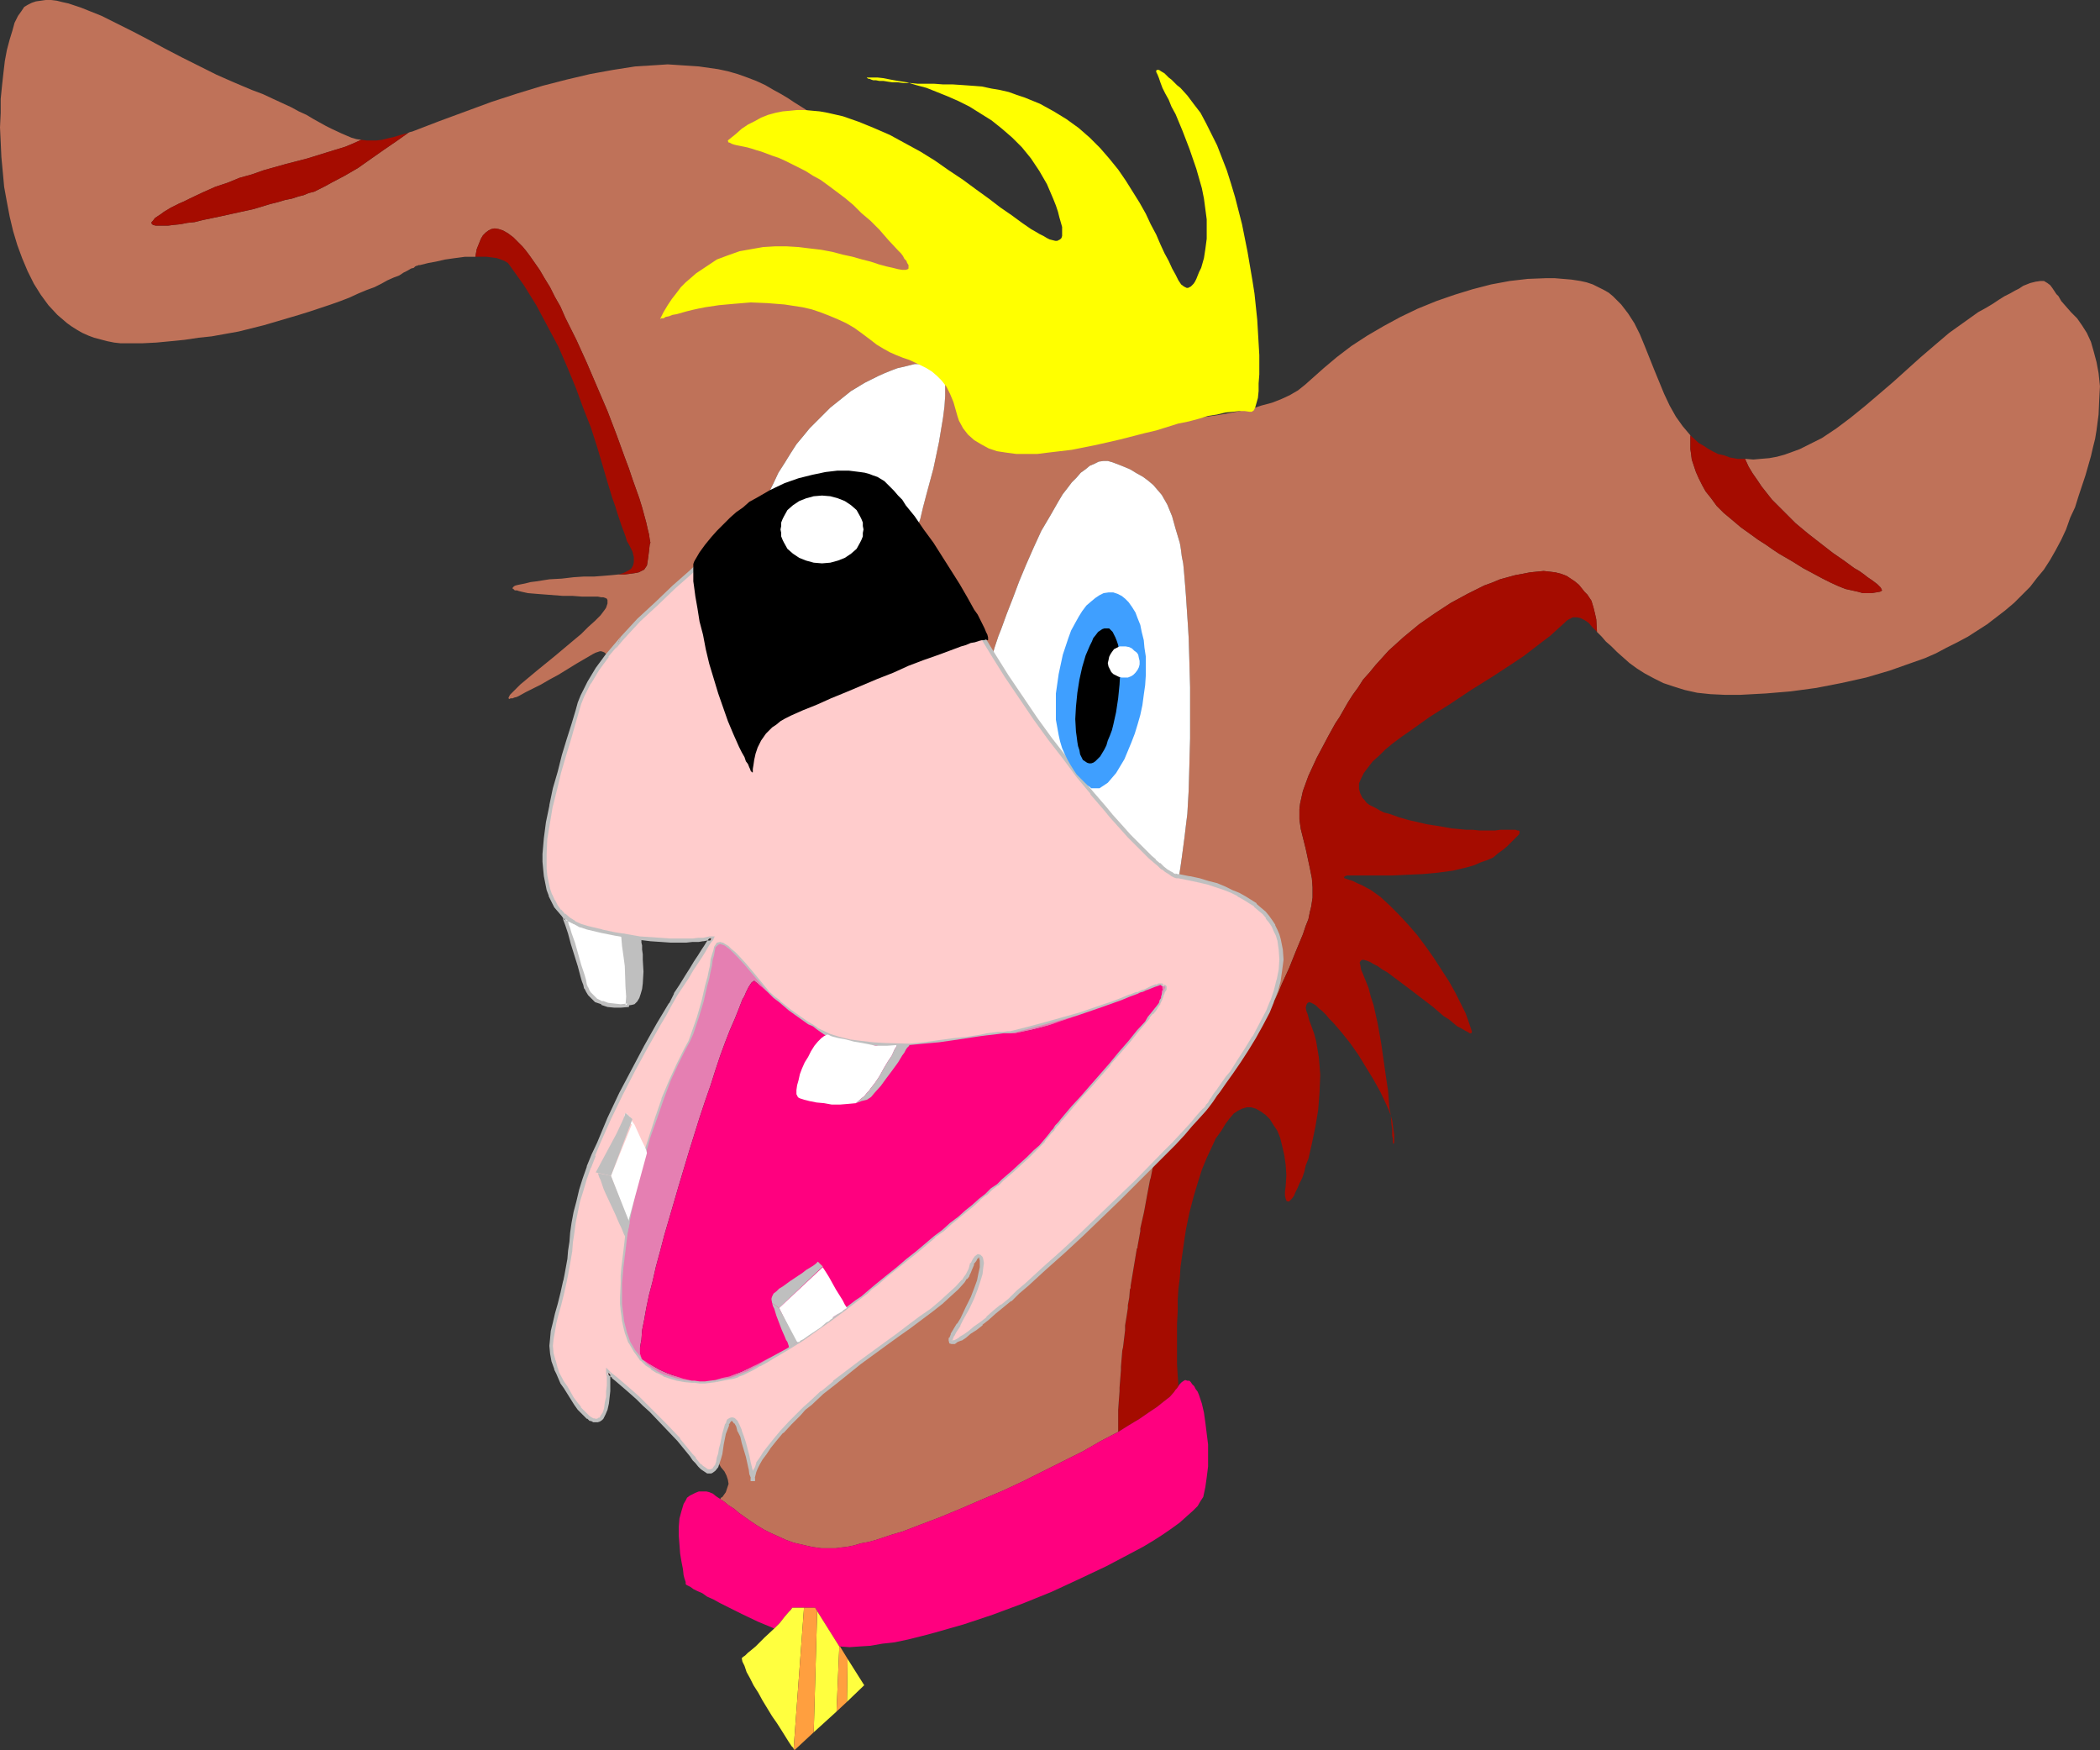
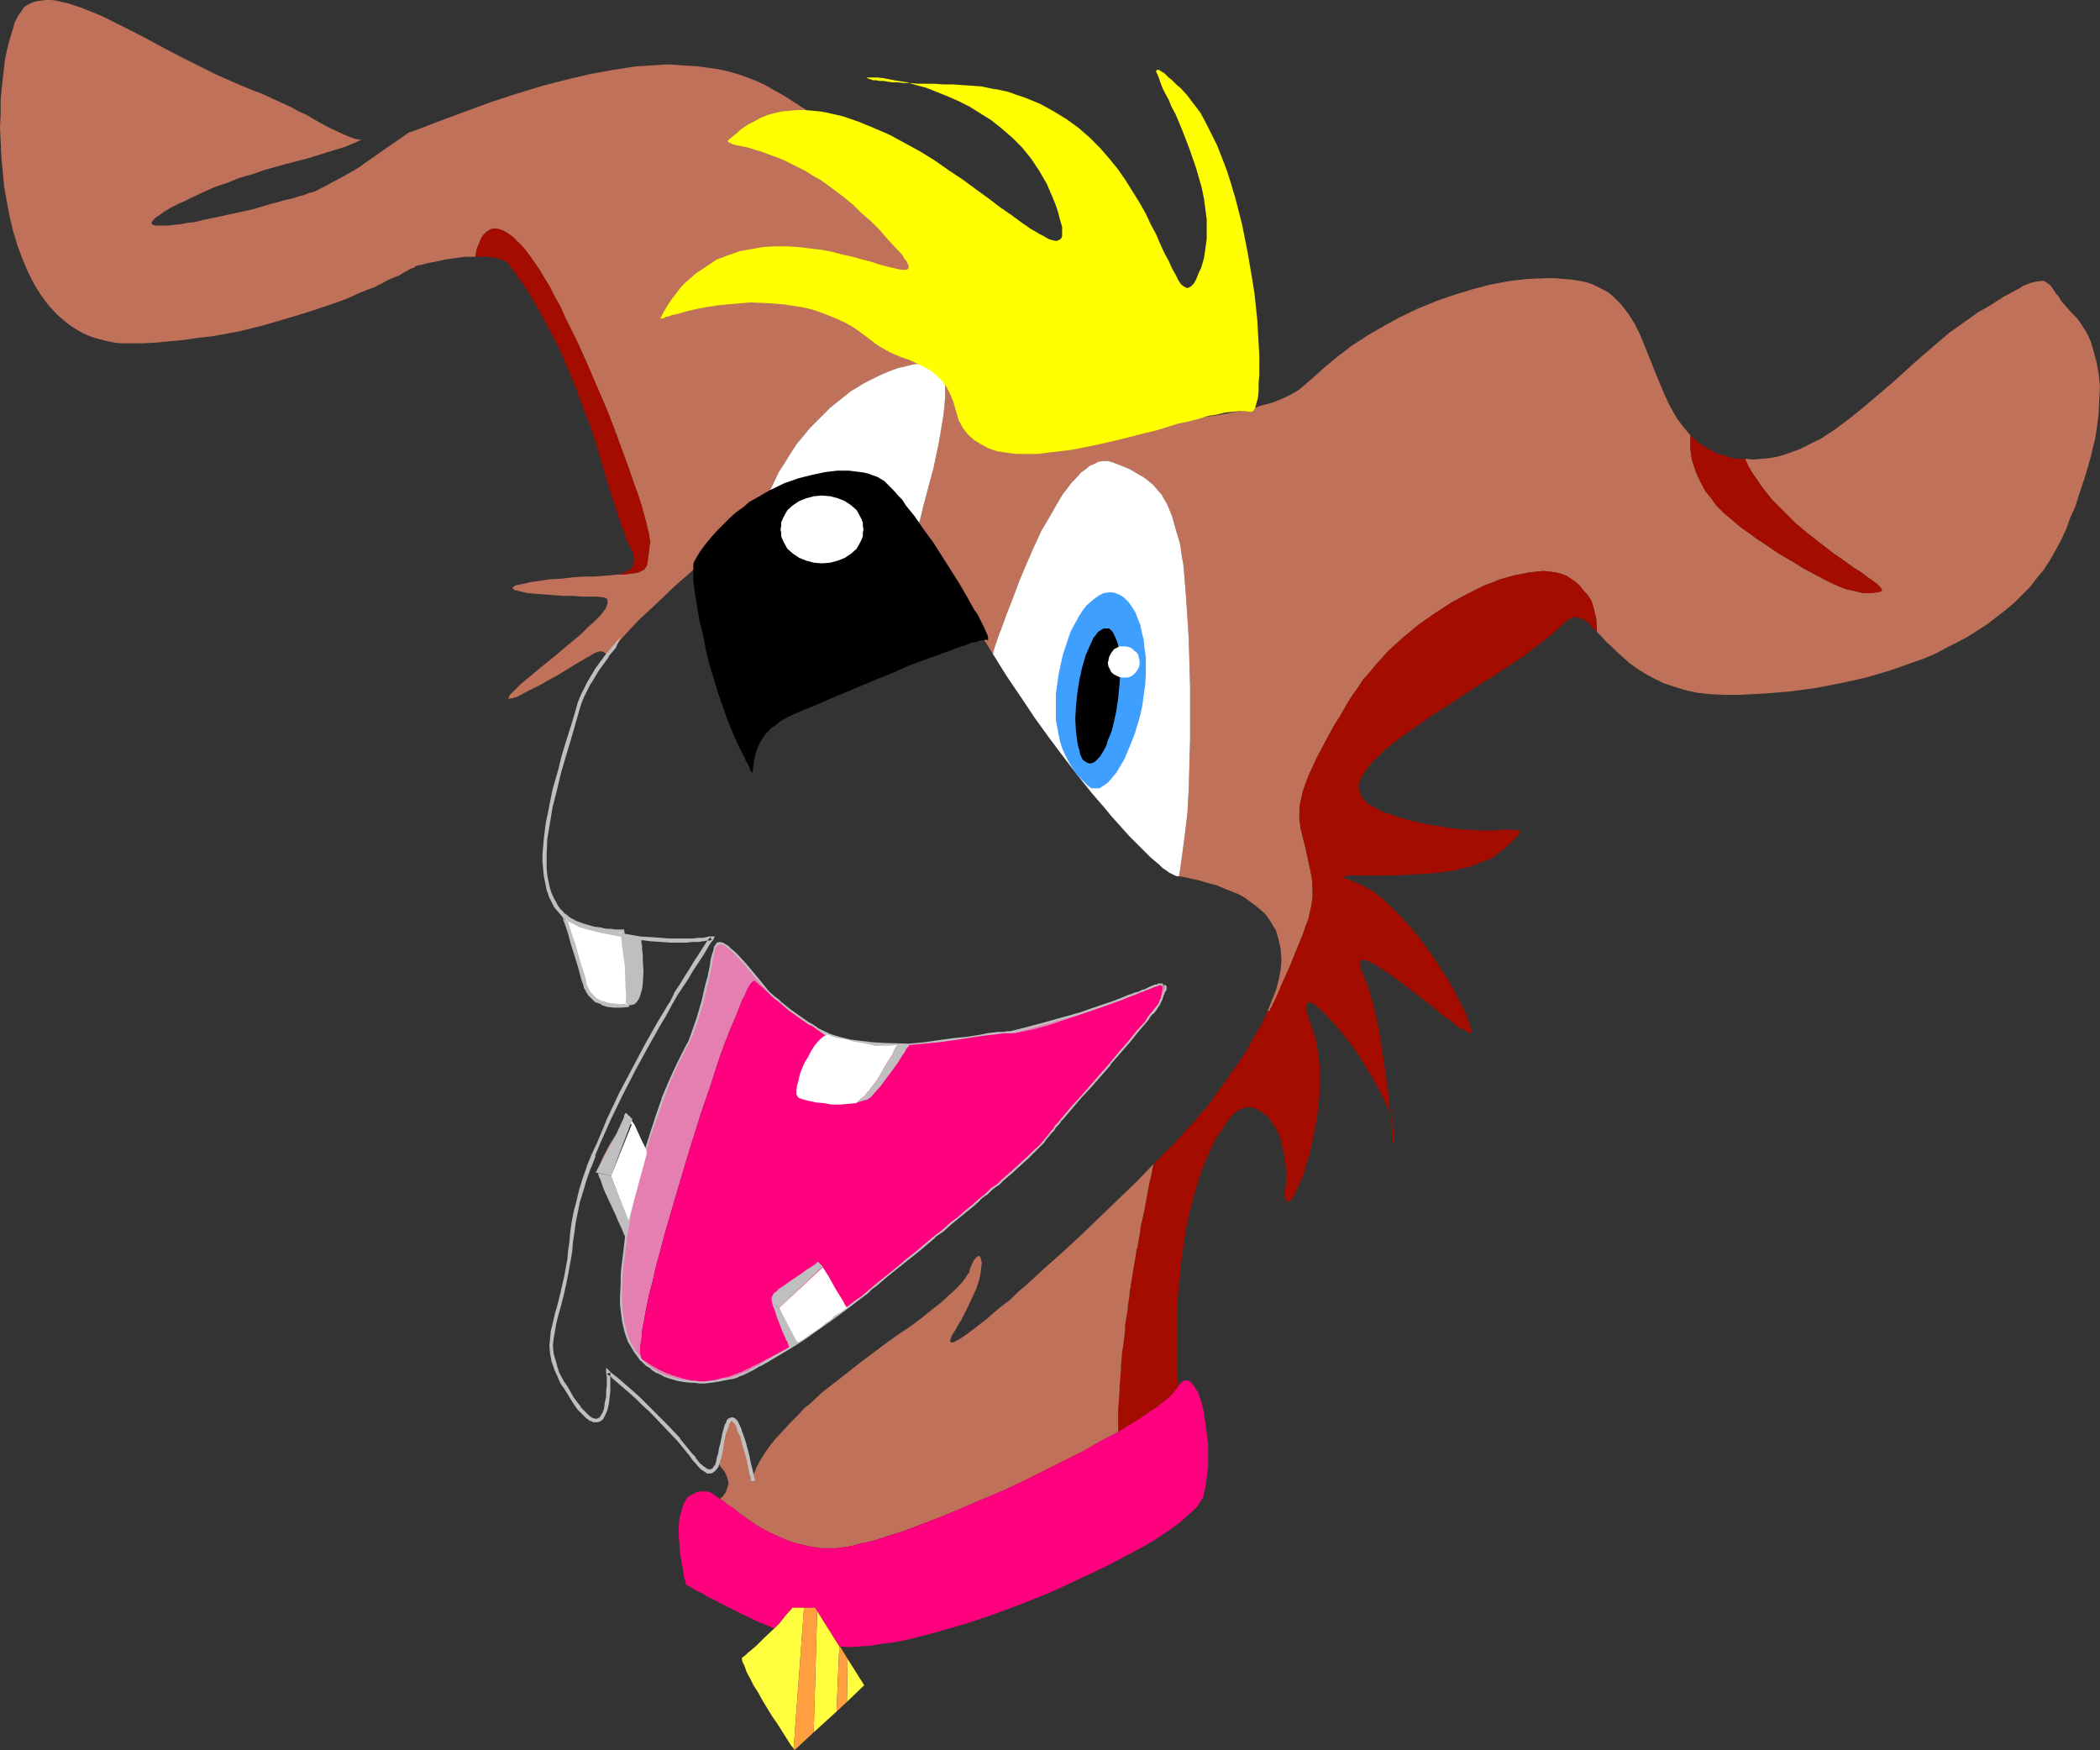
<svg xmlns="http://www.w3.org/2000/svg" xmlns:ns1="http://sodipodi.sourceforge.net/DTD/sodipodi-0.dtd" xmlns:ns2="http://www.inkscape.org/namespaces/inkscape" version="1.0" width="129.766mm" height="108.139mm" id="svg48" ns1:docname="Dog Laughing.wmf">
  <rect width="100%" height="100%" fill="#333333" stroke="none" />
  <ns1:namedview id="namedview48" pagecolor="#ffffff" bordercolor="#000000" borderopacity="0.25" ns2:showpageshadow="2" ns2:pageopacity="0.0" ns2:pagecheckerboard="0" ns2:deskcolor="#d1d1d1" ns2:document-units="mm" />
  <defs id="defs1">
    <pattern id="WMFhbasepattern" patternUnits="userSpaceOnUse" width="6" height="6" x="0" y="0" />
  </defs>
  <path style="fill:#ffffff;fill-opacity:1;fill-rule:evenodd;stroke:none" d="m 145.278,217.528 h -1.616 l -0.97,-0.162 -1.131,-0.162 -1.454,-0.162 -1.454,-0.162 -1.131,-0.323 -1.131,-0.323 -2.101,-0.808 -0.97,-0.485 -0.808,-0.485 -0.485,-0.162 -0.162,-0.162 v 0 0.162 l 0.162,0.323 0.162,0.646 0.323,0.808 0.323,0.808 0.162,0.97 0.808,2.424 1.616,5.172 0.646,2.424 0.323,1.131 0.323,0.97 0.162,0.646 0.323,0.808 0.485,0.646 0.485,0.485 0.97,0.97 1.454,0.646 1.293,0.485 1.616,0.162 h 1.454 1.616 l 0.162,-2.101 -0.162,-2.263 -0.323,-4.848 -0.162,-2.424 -0.323,-2.263 -0.162,-1.939 -0.162,-0.808 z" id="path1" />
  <path style="fill:#bfbfbf;fill-opacity:1;fill-rule:evenodd;stroke:none" d="m 145.763,217.043 h -2.101 l -0.97,-0.162 v 0 h -1.131 l -1.293,-0.323 -1.616,-0.162 h 0.162 l -1.131,-0.323 -1.131,-0.323 -2.262,-0.808 h 0.162 l -0.97,-0.485 -1.454,-0.646 h -0.808 l 0.323,0.646 v 0 0.323 0 l 0.485,1.293 0.323,0.97 0.323,0.97 0.646,2.424 1.616,5.172 0.646,2.424 0.323,1.131 0.323,0.808 0.162,0.808 0.162,0.162 0.323,0.646 0.485,0.808 v 0 l 0.485,0.485 1.131,1.131 1.454,0.485 v 0.162 l 1.454,0.485 1.616,0.162 v 0 h 1.454 l 1.939,-0.162 0.162,-2.424 v -2.263 l -0.323,-4.848 v -0.162 l -0.323,-2.424 -0.162,-2.101 -0.323,-1.939 v -0.808 l -0.162,-1.131 -0.808,0.485 v 0.646 l 0.162,0.808 0.162,1.939 0.323,2.263 0.323,2.424 v 0 l 0.162,4.848 0.162,2.263 -0.162,2.101 0.485,-0.485 -1.616,0.162 -1.454,-0.162 v 0 l -1.454,-0.162 v 0 l -1.293,-0.485 v 0.162 l -1.293,-0.646 v 0 l -0.97,-0.97 -0.485,-0.485 v 0 l -0.323,-0.485 v 0 l -0.323,-0.808 v 0.162 l -0.323,-0.808 -0.162,-0.97 -0.323,-1.131 -0.808,-2.424 -1.454,-5.172 -0.808,-2.263 -0.323,-1.131 -0.323,-0.808 -0.323,-1.454 v 0.162 l -0.162,-0.485 -0.162,-0.162 -0.323,0.646 v 0 h -0.162 l 0.646,0.323 0.646,0.323 0.97,0.485 h 0.162 l 2.101,0.808 1.131,0.485 1.131,0.162 v 0 l 1.616,0.323 1.293,0.162 1.131,0.162 h 0.162 0.97 1.616 l -0.323,-0.323 z" id="path2" />
  <path style="fill:#cc8c7f;fill-opacity:1;fill-rule:evenodd;stroke:none" d="m 139.945,274.899 -0.323,-0.97 z" id="path3" />
  <path style="fill:#cc8c7f;fill-opacity:1;fill-rule:evenodd;stroke:none" d="m 139.622,273.93 4.363,-9.212 -1.616,2.586 -1.454,2.747 -0.485,1.131 -0.485,1.131 -0.323,0.808 z" id="path4" />
  <path style="fill:#7f7f7f;fill-opacity:1;fill-rule:evenodd;stroke:none" d="m 143.985,264.718 0.646,-1.293 0.485,-0.97 0.323,-0.97 0.323,-0.808 z" id="path5" />
  <path style="fill:#ffff3f;fill-opacity:1;fill-rule:evenodd;stroke:none" d="m 201.838,393.521 -3.878,-6.141 -0.162,10.02 z" id="path6" />
  <path style="fill:#bf7259;fill-opacity:1;fill-rule:evenodd;stroke:none" d="m 483.668,72.886 -1.131,-1.293 -1.131,-1.293 -0.646,-1.131 -0.485,-0.485 -0.323,-0.485 -0.646,-0.97 -0.485,-0.646 -0.646,-0.485 -0.808,-0.485 h -0.808 l -1.131,0.162 -0.646,0.162 -0.646,0.162 -0.808,0.323 -0.808,0.323 -0.97,0.646 -0.97,0.485 -1.131,0.646 -1.293,0.646 -1.293,0.808 -1.454,0.97 -1.616,0.97 -1.778,0.97 -3.394,2.424 -3.394,2.424 -3.232,2.747 -3.394,2.909 -6.464,5.818 -3.394,2.909 -3.232,2.747 -3.394,2.747 -3.232,2.424 -3.394,2.263 -3.555,1.778 -1.616,0.808 -1.778,0.646 -1.778,0.646 -1.778,0.485 -1.778,0.323 -1.939,0.162 -1.778,0.162 -1.939,-0.162 0.808,1.778 0.97,1.616 1.131,1.616 0.97,1.454 2.424,3.071 2.747,2.747 2.747,2.747 2.909,2.424 2.909,2.263 2.909,2.263 2.586,1.778 2.424,1.778 1.131,0.646 1.131,0.808 0.808,0.646 0.97,0.646 0.646,0.485 0.646,0.485 0.485,0.485 0.323,0.323 0.162,0.323 0.162,0.323 -0.162,0.162 -0.323,0.162 -1.939,0.323 h -0.97 -1.131 l -1.131,-0.323 -1.454,-0.323 -1.454,-0.323 -1.616,-0.646 -1.778,-0.808 -1.939,-0.97 -2.101,-1.131 -2.424,-1.293 -2.586,-1.616 -3.07,-1.778 -1.454,-0.97 -1.616,-1.131 -1.778,-1.131 -1.778,-1.293 -2.262,-1.616 -2.101,-1.778 -1.939,-1.616 -1.616,-1.616 -1.293,-1.778 -1.293,-1.616 -0.808,-1.454 -0.808,-1.616 -0.646,-1.454 -0.485,-1.454 -0.485,-1.454 -0.162,-1.293 -0.162,-1.131 v -2.263 -0.97 l -1.778,-2.101 -1.616,-2.263 -1.454,-2.586 -1.293,-2.747 -2.262,-5.495 -2.262,-5.656 -1.131,-2.747 -1.293,-2.586 -1.454,-2.263 -1.616,-2.101 -0.97,-0.97 -0.97,-0.97 -0.97,-0.808 -1.131,-0.646 -1.293,-0.646 -1.293,-0.646 -1.454,-0.485 -1.454,-0.323 -2.101,-0.323 -1.939,-0.162 -1.939,-0.162 h -2.101 l -4.202,0.162 -4.202,0.485 -4.363,0.808 -4.363,1.131 -4.202,1.293 -4.202,1.454 -4.363,1.778 -4.04,1.939 -3.878,2.101 -3.878,2.263 -3.717,2.424 -3.394,2.586 -3.07,2.586 -2.909,2.586 -1.454,1.293 -1.616,1.293 -1.939,1.131 -2.101,0.97 -2.101,0.808 -2.424,0.646 -2.424,0.808 -2.586,0.485 -2.586,0.485 -2.747,0.485 -5.818,0.808 -5.656,0.323 -5.818,0.162 -5.494,0.162 -5.171,-0.162 -2.424,-0.162 h -2.424 l -2.262,-0.162 -1.939,-0.162 -1.939,-0.162 -1.616,-0.162 h -1.454 l -1.293,-0.162 -0.97,-0.162 h -0.646 -0.485 -0.162 l -33.774,-53.17 -0.97,-0.97 -0.97,-0.808 -1.454,-1.616 -1.293,-1.454 -0.97,-1.293 -0.97,-1.293 -0.646,-1.293 -1.616,-2.263 -0.97,-1.293 -1.131,-1.131 -1.131,-1.293 -1.616,-1.454 -0.97,-0.646 -0.97,-0.808 -1.131,-0.808 -1.293,-0.808 -1.293,-0.808 -1.454,-0.97 -1.616,-0.97 -1.778,-0.97 -1.939,-1.131 -2.101,-0.97 -2.101,-0.808 -2.262,-0.808 -2.262,-0.646 -2.262,-0.485 -2.262,-0.323 -2.262,-0.323 -2.424,-0.162 -2.424,-0.162 -2.424,-0.162 -2.424,0.162 -5.171,0.323 -5.171,0.808 -5.333,0.97 -5.494,1.293 -5.656,1.454 -5.818,1.778 -5.979,1.939 -6.141,2.263 -6.141,2.263 -6.302,2.424 -0.646,0.162 -0.323,0.162 -2.747,1.939 -3.07,2.101 -5.979,4.202 -3.07,1.778 -3.07,1.616 -1.454,0.808 -1.293,0.646 -1.293,0.646 -1.293,0.323 -1.131,0.485 -1.293,0.323 -1.454,0.485 -1.616,0.323 -1.616,0.485 -1.939,0.485 -3.717,1.131 -8.08,1.778 -3.878,0.808 -1.939,0.485 -1.616,0.162 -1.616,0.323 -1.616,0.162 -1.293,0.162 H 38.138 37.006 36.36 L 35.714,52.523 35.39,52.2 V 51.877 l 0.323,-0.323 0.485,-0.646 0.485,-0.323 0.485,-0.323 0.485,-0.323 0.646,-0.485 0.808,-0.485 0.808,-0.485 0.97,-0.485 0.97,-0.485 1.131,-0.485 1.293,-0.646 3.07,-1.454 2.909,-1.293 2.909,-0.97 2.747,-1.131 2.909,-0.808 2.747,-0.97 5.171,-1.454 5.01,-1.293 4.686,-1.454 2.101,-0.646 2.101,-0.646 1.939,-0.808 1.778,-0.808 L 83.224,32.484 82.093,32.16 79.83,31.191 77.406,30.06 76.114,29.413 74.659,28.605 73.205,27.797 72.397,27.312 71.589,26.827 69.811,26.019 68.034,25.05 65.933,24.08 63.832,23.11 61.408,21.979 58.822,21.009 54.621,19.232 50.581,17.454 42.501,13.414 38.461,11.313 34.582,9.212 30.866,7.272 27.31,5.495 23.755,3.717 20.523,2.424 18.907,1.778 17.453,1.293 15.998,0.808 14.544,0.485 13.251,0.162 11.958,0 H 10.666 L 9.534,0.162 8.403,0.323 7.434,0.646 6.464,1.131 5.656,1.616 5.01,2.586 4.202,3.717 3.394,5.333 2.909,7.111 2.262,9.212 1.616,11.636 1.131,14.222 0.808,16.969 0.485,19.878 0.162,23.11 v 3.232 L 0,29.736 l 0.162,3.394 0.162,3.555 0.323,3.394 0.323,3.555 0.646,3.555 0.646,3.394 0.808,3.394 0.97,3.232 1.131,3.071 1.293,3.071 1.454,2.909 1.616,2.586 1.778,2.424 2.101,2.263 2.262,1.939 1.131,0.808 1.293,0.808 1.131,0.646 1.454,0.646 1.293,0.485 3.07,0.808 1.616,0.323 1.454,0.162 h 1.778 3.394 l 3.232,-0.162 3.394,-0.323 3.232,-0.323 3.232,-0.485 3.07,-0.323 6.302,-1.131 5.818,-1.454 2.747,-0.808 2.747,-0.808 2.747,-0.808 2.586,-0.808 2.424,-0.808 2.424,-0.808 2.262,-0.808 2.101,-0.808 2.101,-0.97 1.939,-0.808 1.778,-0.646 1.616,-0.808 1.454,-0.808 1.454,-0.646 1.293,-0.485 0.97,-0.646 0.97,-0.485 0.808,-0.485 0.646,-0.162 0.323,-0.323 0.323,-0.162 h 0.162 v 0 l 0.323,-0.162 h 0.323 l 0.646,-0.162 0.646,-0.162 0.646,-0.162 1.778,-0.323 2.101,-0.485 2.262,-0.323 2.424,-0.323 h 2.424 l 0.323,-1.778 0.646,-1.616 0.323,-0.808 0.485,-0.808 0.646,-0.646 0.646,-0.485 0.646,-0.323 0.808,-0.162 0.97,0.162 0.97,0.323 1.131,0.646 0.646,0.485 0.646,0.485 0.646,0.646 0.646,0.646 0.808,0.808 0.808,0.97 0.97,1.293 1.131,1.616 1.131,1.616 1.131,1.939 1.293,2.101 1.131,2.263 1.293,2.263 1.131,2.586 2.586,5.172 2.424,5.333 2.424,5.656 2.424,5.656 2.101,5.495 1.939,5.333 0.97,2.586 0.808,2.424 0.808,2.263 0.808,2.263 0.646,2.101 0.485,1.778 0.485,1.778 0.323,1.454 0.323,1.293 0.162,1.131 0.162,0.808 -0.162,0.485 -0.162,1.454 -0.162,1.293 -0.162,1.131 -0.162,0.97 -0.323,0.485 -0.323,0.485 -0.646,0.323 -0.646,0.323 -0.808,0.162 -1.131,0.162 -1.293,0.162 h -1.454 l -1.616,0.162 -1.939,0.162 -2.101,0.162 h -2.424 l -2.424,0.162 -2.747,0.323 -2.909,0.162 -3.07,0.485 -1.293,0.162 -1.293,0.323 -0.808,0.162 -0.808,0.162 -0.646,0.162 -0.323,0.162 -0.323,0.323 v 0 0.323 h 0.162 l 0.323,0.323 h 0.485 l 0.485,0.162 0.646,0.162 1.454,0.323 1.939,0.162 2.101,0.162 4.202,0.323 h 2.262 l 2.101,0.162 h 2.101 1.616 l 0.808,0.162 h 0.485 l 0.485,0.162 0.323,0.162 0.162,0.323 v 0.323 0.485 l -0.162,0.485 -0.162,0.485 -0.323,0.485 -0.485,0.646 -0.485,0.646 -1.293,1.293 -1.616,1.454 -1.616,1.616 -1.939,1.616 -4.04,3.394 -4.363,3.555 -1.939,1.616 -1.939,1.616 -0.808,0.808 -0.646,0.646 -0.485,0.485 -0.485,0.485 -0.162,0.323 -0.162,0.323 v 0.162 0 l 0.162,0.162 0.323,-0.162 h 0.485 l 0.323,-0.162 0.646,-0.162 0.646,-0.323 1.454,-0.808 1.616,-0.808 1.939,-0.97 1.939,-1.131 2.101,-1.131 4.202,-2.586 1.939,-1.131 1.939,-1.131 0.646,-0.323 0.485,-0.162 0.485,-0.162 h 0.323 l 0.485,0.162 0.323,0.162 0.323,0.323 0.162,0.485 1.778,-2.101 1.778,-2.101 3.878,-4.202 4.202,-3.879 4.04,-3.879 4.04,-3.555 3.717,-3.555 1.616,-1.616 1.616,-1.616 1.454,-1.616 1.293,-1.454 1.293,-1.616 1.778,-1.454 1.939,-1.293 2.262,-1.131 0.97,-2.747 1.293,-2.586 1.131,-2.424 1.454,-2.263 1.293,-2.101 1.454,-2.263 1.616,-1.939 1.454,-1.778 1.616,-1.616 1.616,-1.616 1.616,-1.616 1.616,-1.293 1.616,-1.293 1.616,-1.293 1.616,-0.97 1.616,-0.97 1.616,-0.808 1.616,-0.808 1.454,-0.646 1.616,-0.646 1.293,-0.485 1.454,-0.323 1.293,-0.323 1.293,-0.323 h 1.131 l 0.97,-0.162 0.97,0.162 h 0.97 l 0.646,0.162 0.808,0.323 0.485,0.323 0.323,0.323 0.323,0.485 0.162,0.485 0.162,0.646 0.162,0.808 v 0.808 0.97 2.101 l -0.162,2.424 -0.323,2.586 -0.485,2.909 -0.485,2.909 -1.293,6.141 -1.616,5.98 -0.808,3.071 -0.646,2.747 -0.97,2.586 -0.646,2.263 1.616,1.454 1.454,1.616 1.616,1.778 1.454,1.939 1.616,1.939 1.454,2.263 1.454,2.263 1.454,2.424 3.07,5.495 3.394,5.495 0.323,-1.293 0.485,-1.454 0.485,-1.454 0.646,-1.616 1.293,-3.555 1.454,-3.717 1.454,-3.879 1.616,-3.879 1.778,-4.04 1.778,-3.879 2.101,-3.555 1.939,-3.394 0.97,-1.616 1.131,-1.454 0.97,-1.293 1.131,-1.131 0.97,-1.131 1.131,-0.808 0.97,-0.808 1.131,-0.485 0.97,-0.485 1.131,-0.162 h 0.97 l 1.131,0.323 2.101,0.808 1.939,0.808 1.616,0.97 1.454,0.808 1.293,0.97 1.131,0.97 0.97,1.131 0.97,1.131 0.646,1.131 0.646,1.131 1.131,2.747 0.808,2.909 0.485,1.616 0.485,1.616 0.162,0.808 0.162,1.131 0.162,1.293 0.323,1.616 0.162,1.616 0.162,1.939 0.162,1.939 0.162,2.101 0.162,2.424 0.162,2.424 0.162,2.424 0.162,2.747 0.162,5.495 0.162,5.818 v 5.98 5.98 l -0.162,5.98 -0.162,5.98 -0.323,5.656 -0.323,2.586 -0.323,2.747 -0.323,2.424 -0.323,2.424 -0.323,2.263 -0.323,2.101 2.424,0.485 2.262,0.485 2.101,0.646 1.939,0.485 1.939,0.808 1.616,0.646 1.616,0.646 1.454,0.808 1.293,0.97 1.131,0.808 1.131,0.97 0.97,0.808 0.808,0.97 0.646,0.97 0.646,1.131 0.646,0.97 0.323,1.131 0.323,1.131 0.485,2.263 0.162,2.263 -0.162,2.424 -0.485,2.424 -0.646,2.424 -0.97,2.424 -0.97,2.424 h 0.485 v -0.162 0 l 0.162,-0.162 v -0.323 l 0.323,-0.323 0.323,-0.808 0.646,-1.293 0.646,-1.454 0.646,-1.616 0.808,-1.778 0.97,-2.101 1.616,-4.04 1.616,-3.879 0.646,-1.939 0.646,-1.616 0.323,-1.616 0.323,-1.293 0.323,-2.101 v -2.424 l -0.162,-2.101 -0.485,-2.424 -0.97,-4.525 -1.131,-4.525 -0.323,-2.263 v -1.131 -1.293 l 0.162,-1.293 0.323,-1.454 0.323,-1.454 0.646,-1.778 0.646,-1.778 0.97,-2.101 0.97,-2.101 1.293,-2.424 1.454,-2.747 1.616,-2.909 0.97,-1.454 1.939,-3.394 1.131,-1.778 1.293,-1.778 1.131,-1.778 1.454,-1.616 1.454,-1.778 3.07,-3.394 3.394,-3.071 3.717,-3.071 3.717,-2.586 3.717,-2.424 3.878,-2.101 3.878,-1.939 1.778,-0.646 1.939,-0.808 1.778,-0.485 1.778,-0.485 1.778,-0.323 1.616,-0.323 1.616,-0.162 1.616,-0.162 1.454,0.162 1.293,0.162 1.293,0.323 1.293,0.485 0.97,0.646 0.97,0.646 0.97,0.808 0.646,0.808 0.646,0.808 0.646,0.646 0.97,1.454 0.485,1.616 0.323,1.293 0.323,1.454 0.162,2.909 1.131,1.131 0.97,1.131 1.293,1.131 1.293,1.293 1.454,1.293 1.454,1.293 1.778,1.293 1.778,1.131 2.101,1.131 2.262,1.131 2.424,0.808 2.586,0.808 2.909,0.646 3.07,0.323 3.394,0.162 h 3.555 l 5.979,-0.323 5.818,-0.485 5.979,-0.808 5.818,-1.131 5.818,-1.293 5.494,-1.616 5.494,-1.939 2.747,-0.97 2.586,-1.131 2.424,-1.293 2.586,-1.293 2.424,-1.293 2.262,-1.454 2.262,-1.454 2.101,-1.616 2.101,-1.616 2.101,-1.778 1.778,-1.778 1.939,-1.939 1.616,-2.101 1.616,-1.939 1.454,-2.263 1.293,-2.263 1.293,-2.424 1.131,-2.424 0.97,-2.747 1.131,-2.424 0.808,-2.586 0.808,-2.424 0.808,-2.424 0.646,-2.263 0.646,-2.263 0.485,-2.101 0.485,-1.939 0.323,-1.939 0.485,-3.717 0.162,-3.555 0.162,-3.071 -0.323,-3.071 -0.485,-2.586 -0.646,-2.424 -0.646,-2.263 -0.97,-2.101 -1.131,-1.778 -1.131,-1.616 z" id="path7" />
  <path style="fill:#ffffff;fill-opacity:1;fill-rule:evenodd;stroke:none" d="m 213.312,126.056 0.646,-2.263 0.97,-2.586 0.646,-2.747 0.808,-3.071 1.616,-5.98 1.293,-6.141 0.485,-2.909 0.485,-2.909 0.323,-2.586 0.162,-2.424 v -2.101 -0.97 -0.808 l -0.162,-0.808 -0.162,-0.646 -0.162,-0.485 -0.323,-0.485 -0.323,-0.323 -0.485,-0.323 -0.808,-0.323 -0.646,-0.162 h -0.97 l -0.97,-0.162 -0.97,0.162 h -1.131 l -1.293,0.323 -1.293,0.323 -1.454,0.323 -1.293,0.485 -1.616,0.646 -1.454,0.646 -1.616,0.808 -1.616,0.808 -1.616,0.97 -1.616,0.97 -1.616,1.293 -1.616,1.293 -1.616,1.293 -1.616,1.616 -1.616,1.616 -1.616,1.616 -1.454,1.778 -1.616,1.939 -1.454,2.263 -1.293,2.101 -1.454,2.263 -1.131,2.424 -1.293,2.586 -0.97,2.747 1.616,-0.646 1.939,-0.646 1.939,-0.485 1.939,-0.323 h 2.101 2.101 2.262 l 2.262,0.323 2.262,0.485 2.262,0.646 2.424,0.97 2.424,1.131 2.262,1.293 2.424,1.454 2.262,1.778 z" id="path8" />
  <path style="fill:#a50c00;fill-opacity:1;fill-rule:evenodd;stroke:none" d="m 367.801,135.753 -0.97,-0.646 -0.97,-0.646 -1.293,-0.485 -1.293,-0.323 -1.293,-0.162 -1.454,-0.162 -1.616,0.162 -1.616,0.162 -1.616,0.323 -1.778,0.323 -1.778,0.485 -1.778,0.485 -1.939,0.808 -1.778,0.646 -3.878,1.939 -3.878,2.101 -3.717,2.424 -3.717,2.586 -3.717,3.071 -3.394,3.071 -3.07,3.394 -1.454,1.778 -1.454,1.616 -1.131,1.778 -1.293,1.778 -1.131,1.778 -1.939,3.394 -0.97,1.454 -1.616,2.909 -1.454,2.747 -1.293,2.424 -0.97,2.101 -0.97,2.101 -0.646,1.778 -0.646,1.778 -0.323,1.454 -0.323,1.454 -0.162,1.293 v 1.293 1.131 l 0.323,2.263 1.131,4.525 0.97,4.525 0.485,2.424 0.162,2.101 v 2.424 l -0.323,2.101 -0.323,1.293 -0.323,1.616 -0.646,1.616 -0.646,1.939 -1.616,3.879 -1.616,4.04 -0.97,2.101 -0.808,1.778 -0.646,1.616 -0.646,1.454 -0.646,1.293 -0.323,0.808 -0.323,0.323 v 0.323 l -0.162,0.162 v 0 0.162 h -0.485 l -1.454,3.071 -1.778,3.071 -1.616,2.909 -1.778,2.747 -1.778,2.424 -1.616,2.424 -1.454,1.939 -0.646,0.97 -0.646,0.808 -0.323,0.646 -0.485,0.485 -0.485,0.646 -0.646,0.808 -1.454,1.616 -1.616,1.939 -1.939,2.101 -2.101,2.263 -2.424,2.424 -2.424,2.424 -0.646,3.232 -0.162,0.485 -0.323,1.778 -0.323,1.616 -0.646,3.555 -0.162,0.808 -0.808,3.555 v 0.323 0.323 l -0.646,3.555 v 0.323 l -0.162,0.162 -0.646,3.879 -0.162,0.97 -0.646,3.879 v 0.485 l -0.162,0.323 -0.162,1.939 -0.323,1.778 v 0.646 l -0.323,2.101 -0.323,1.939 v 1.131 l -0.485,4.04 -0.162,0.646 -0.162,1.939 -0.162,1.939 v 0.323 0.485 l -0.323,4.04 v 0.808 l -0.323,4.363 v 0.162 4.04 0.646 0.323 l 2.586,-1.616 2.424,-1.454 2.101,-1.454 1.939,-1.293 1.616,-1.293 1.454,-1.131 0.97,-1.131 0.323,-0.485 0.323,-0.323 0.323,-0.485 -0.162,-2.424 -0.162,-2.747 v -1.454 -1.616 -3.394 -2.909 l 0.162,-2.909 v -2.747 l 0.162,-2.586 0.323,-2.424 0.162,-2.586 0.323,-2.263 0.323,-2.263 0.323,-2.263 0.323,-2.101 0.808,-3.879 0.97,-3.717 0.97,-3.232 0.97,-3.071 1.131,-2.747 1.131,-2.424 0.97,-2.101 1.293,-1.778 0.97,-1.616 0.97,-1.293 0.97,-1.131 0.97,-0.646 0.97,-0.485 1.131,-0.323 h 0.97 l 1.131,0.323 1.131,0.646 1.131,0.808 0.97,0.97 0.808,1.293 0.97,1.454 0.646,1.616 0.485,1.939 0.485,2.101 0.323,2.263 0.162,2.424 -0.162,2.586 -0.162,1.293 v 0.97 l 0.162,0.646 0.162,0.485 0.323,0.162 h 0.323 l 0.323,-0.323 0.323,-0.323 0.485,-0.646 0.323,-0.808 0.485,-0.97 0.485,-1.131 0.646,-1.293 0.485,-1.454 0.323,-1.454 0.646,-1.616 0.808,-3.555 0.808,-3.879 0.646,-3.879 0.323,-4.202 0.162,-4.04 -0.162,-2.101 -0.162,-1.939 -0.323,-1.939 -0.323,-1.939 -0.485,-1.778 -0.646,-1.778 -0.485,-1.293 -0.323,-1.293 -0.323,-0.808 -0.162,-0.808 0.162,-0.646 0.162,-0.323 0.162,-0.162 0.323,-0.162 0.485,0.162 0.646,0.323 0.485,0.323 0.646,0.646 0.808,0.646 0.808,0.808 0.808,0.97 0.97,0.97 1.939,2.263 1.939,2.424 1.939,2.747 1.778,2.909 1.778,2.909 1.616,2.909 1.293,2.747 0.646,1.454 0.485,1.293 -0.323,-1.778 -0.162,-1.939 -0.162,-2.101 -0.323,-2.101 -0.646,-4.525 -0.646,-4.525 -0.808,-4.525 -0.97,-4.363 -0.646,-1.939 -0.485,-1.939 -0.646,-1.616 -0.646,-1.616 -0.485,-1.131 -0.162,-0.97 -0.162,-0.646 0.162,-0.323 0.323,-0.323 h 0.485 l 0.646,0.162 0.808,0.323 0.808,0.485 0.97,0.485 1.131,0.808 1.131,0.646 2.586,1.939 2.586,1.939 2.747,2.101 2.747,2.101 2.424,2.101 1.293,0.808 0.97,0.808 0.97,0.808 0.97,0.485 0.808,0.485 0.646,0.323 0.485,0.323 h 0.323 l 0.162,-0.162 v -0.323 l -0.323,-0.97 -0.323,-0.97 -0.808,-2.263 -1.131,-2.263 -1.293,-2.586 -1.454,-2.586 -1.778,-2.747 -1.778,-2.747 -1.939,-2.747 -1.939,-2.586 -2.101,-2.424 -2.101,-2.263 -2.262,-2.263 -2.101,-1.939 -2.262,-1.616 -2.101,-1.131 -1.131,-0.485 -0.97,-0.485 -0.97,-0.323 -0.485,-0.162 -0.485,-0.162 -0.162,-0.323 h 0.162 l 0.162,-0.162 0.485,-0.162 h 0.646 6.787 3.232 l 3.394,-0.162 3.555,-0.162 3.555,-0.323 3.555,-0.485 3.394,-0.808 1.616,-0.485 1.454,-0.646 1.454,-0.485 1.454,-0.646 1.131,-0.97 1.131,-0.808 0.97,-0.808 0.808,-0.808 0.646,-0.646 0.485,-0.485 0.485,-0.485 0.323,-0.323 0.162,-0.323 v -0.323 -0.162 l -0.162,-0.162 h -0.323 l -0.485,-0.162 h -0.485 -1.293 -0.97 -0.808 l -1.131,0.162 h -3.717 l -1.616,-0.162 h -1.454 l -1.616,-0.162 -1.778,-0.162 -1.778,-0.323 -1.939,-0.323 -2.101,-0.323 -2.101,-0.485 -2.101,-0.485 -2.262,-0.646 -2.262,-0.808 -1.293,-0.323 -0.97,-0.485 -0.808,-0.485 -0.97,-0.485 -0.646,-0.323 -0.646,-0.485 -0.485,-0.646 -0.485,-0.485 -0.485,-0.97 -0.323,-1.131 v -1.293 l 0.485,-1.131 0.646,-1.293 0.97,-1.293 1.131,-1.454 1.454,-1.293 1.454,-1.454 1.778,-1.454 1.939,-1.454 2.101,-1.454 2.262,-1.616 2.262,-1.616 4.848,-3.071 4.848,-3.232 5.171,-3.232 4.686,-3.071 2.424,-1.616 2.101,-1.616 2.101,-1.616 1.939,-1.454 1.778,-1.616 1.616,-1.454 0.485,-0.485 0.485,-0.323 0.97,-0.485 h 0.97 l 0.808,0.162 0.97,0.485 0.97,0.646 0.808,0.97 1.131,1.131 -0.162,-2.909 -0.323,-1.454 -0.323,-1.293 -0.485,-1.616 -0.97,-1.454 -0.646,-0.646 -0.646,-0.808 -0.646,-0.808 z" id="path9" />
  <path style="fill:#ffffff;fill-opacity:1;fill-rule:evenodd;stroke:none" d="m 274.881,204.599 h 0.485 l 0.323,-2.101 0.323,-2.263 0.323,-2.424 0.323,-2.424 0.323,-2.747 0.323,-2.586 0.323,-5.656 0.162,-5.98 0.162,-5.98 v -5.98 -5.98 l -0.162,-5.818 -0.162,-5.495 -0.162,-2.747 -0.162,-2.424 -0.162,-2.424 -0.162,-2.424 -0.162,-2.101 -0.162,-1.939 -0.162,-1.939 -0.162,-1.616 -0.323,-1.616 -0.162,-1.293 -0.162,-1.131 -0.162,-0.808 -0.485,-1.616 -0.485,-1.616 -0.808,-2.909 -1.131,-2.747 -0.646,-1.131 -0.646,-1.131 -0.97,-1.131 -0.97,-1.131 -1.131,-0.97 -1.293,-0.97 -1.454,-0.808 -1.616,-0.97 -1.939,-0.808 -2.101,-0.808 -1.131,-0.323 h -0.97 l -1.131,0.162 -0.97,0.485 -1.131,0.485 -0.97,0.808 -1.131,0.808 -0.97,1.131 -1.131,1.131 -0.97,1.293 -1.131,1.454 -0.97,1.616 -1.939,3.394 -2.101,3.555 -1.778,3.879 -1.778,4.04 -1.616,3.879 -1.454,3.879 -1.454,3.717 -1.293,3.555 -0.646,1.616 -0.485,1.454 -0.485,1.454 -0.323,1.293 3.232,5.172 3.394,5.01 3.232,4.848 3.394,4.687 3.394,4.525 3.232,4.202 3.232,4.04 3.07,3.555 1.454,1.778 1.454,1.616 1.454,1.616 1.293,1.454 1.293,1.293 1.293,1.293 1.131,1.131 1.131,1.131 1.131,0.97 0.97,0.808 0.808,0.808 0.97,0.646 0.646,0.485 0.646,0.323 0.646,0.323 z" id="path10" />
  <path style="fill:#bf7259;fill-opacity:1;fill-rule:evenodd;stroke:none" d="m 261.145,334.372 v -0.323 -0.646 -4.04 -0.162 l 0.323,-4.363 v -0.808 l 0.323,-4.04 v -0.485 -0.323 l 0.162,-1.939 0.162,-1.939 0.162,-0.646 0.485,-4.04 v -1.131 l 0.323,-1.939 0.323,-2.101 v -0.646 l 0.323,-1.778 0.162,-1.939 0.162,-0.323 v -0.485 l 0.646,-3.879 0.162,-0.97 0.646,-3.879 0.162,-0.162 v -0.323 l 0.646,-3.555 v -0.323 -0.323 l 0.808,-3.555 0.162,-0.808 0.646,-3.555 0.646,-3.394 0.162,-0.485 0.646,-3.232 -3.878,4.04 -4.202,4.04 -8.726,8.404 -4.363,4.04 -4.363,3.879 -4.04,3.717 -2.101,1.778 -1.778,1.778 -1.939,1.454 -1.778,1.454 -1.616,1.454 -1.454,1.131 -1.454,1.131 -1.293,0.97 -1.131,0.808 -0.97,0.646 -0.808,0.485 -0.646,0.323 -0.485,0.162 -0.323,-0.162 -0.162,-0.323 0.162,-0.485 0.323,-0.808 0.646,-0.97 0.808,-1.454 0.808,-1.293 1.293,-2.586 1.131,-2.424 0.97,-2.101 0.646,-1.939 0.323,-1.454 0.162,-1.454 0.162,-1.131 -0.162,-0.808 -0.162,-0.485 -0.162,-0.323 h -0.485 l -0.323,0.323 -0.485,0.485 -0.485,0.97 -0.485,1.131 -0.162,0.808 -0.485,0.646 -0.485,0.808 -0.485,0.646 -1.454,1.616 -1.778,1.616 -1.939,1.778 -2.262,1.778 -2.424,1.939 -2.586,1.939 -2.909,1.939 -2.909,2.101 -5.818,4.363 -5.979,4.687 -2.909,2.263 -2.747,2.586 -1.454,1.131 -1.131,1.293 -1.131,1.131 -0.97,0.97 -1.939,2.101 -1.616,1.778 -1.293,1.616 -1.131,1.616 -0.808,1.293 -0.646,1.131 -0.485,0.97 -0.323,0.808 -0.323,0.808 v 0.485 l -0.162,0.485 v 0.485 0 -0.162 -0.323 l -0.162,-0.323 -0.162,-0.97 -0.162,-1.131 -0.323,-1.293 -0.485,-1.616 -0.808,-3.071 -0.485,-1.454 -0.485,-1.454 -0.485,-1.131 -0.485,-0.808 -0.485,-0.485 -0.162,-0.162 h -0.323 -0.323 l -0.162,0.323 -0.162,0.323 -0.323,0.485 -0.646,2.263 -0.485,2.263 -0.485,2.263 -0.323,1.131 -0.162,0.97 0.646,1.131 0.808,0.97 0.485,0.97 0.323,0.97 0.162,0.97 -0.323,0.97 -0.323,0.97 -0.808,1.131 -0.323,0.162 -0.162,0.323 0.97,0.646 0.97,0.808 1.293,0.808 1.131,0.97 2.747,1.939 1.454,0.97 1.616,0.97 1.616,0.808 1.778,0.808 1.778,0.808 1.778,0.646 2.101,0.485 2.101,0.485 2.262,0.323 h 2.101 1.293 l 1.131,-0.162 1.454,-0.162 1.616,-0.323 1.616,-0.485 1.778,-0.323 1.778,-0.485 1.939,-0.646 1.939,-0.646 2.262,-0.646 4.202,-1.616 4.686,-1.778 4.686,-1.939 4.848,-2.101 5.01,-2.101 4.848,-2.263 4.848,-2.424 4.525,-2.263 4.525,-2.263 4.202,-2.424 z" id="path11" />
-   <path style="fill:#ffcccc;fill-opacity:1;fill-rule:evenodd;stroke:none" d="m 167.094,322.251 -1.293,0.162 -1.131,0.162 h -1.293 l -1.131,-0.162 h -0.323 -0.323 l -1.778,-0.162 -1.616,-0.323 -1.616,-0.485 -1.616,-0.485 -1.293,-0.646 -1.454,-0.97 -1.131,-0.808 -1.131,-1.131 -0.162,-0.162 v -0.162 l -1.454,-1.778 -1.131,-1.939 -0.808,-2.263 -0.323,-1.293 -0.323,-1.293 -0.162,-1.293 -0.162,-1.293 -0.162,-1.454 v -1.454 -3.394 l 0.162,-1.778 0.162,-1.939 0.485,-3.879 0.485,-4.04 0.808,-4.363 0.97,-4.525 1.131,-4.525 1.131,-4.525 1.293,-4.525 1.616,-4.525 1.454,-4.202 1.616,-4.363 1.778,-3.879 1.778,-3.555 0.97,-1.778 0.808,-1.778 1.293,-3.879 1.131,-3.717 0.808,-3.555 0.485,-1.778 0.323,-1.616 0.323,-1.454 0.162,-1.293 0.323,-1.131 0.162,-0.97 0.162,-0.808 0.323,-0.323 0.323,-0.323 0.485,-0.162 0.485,0.162 0.485,0.162 0.646,0.485 0.646,0.485 0.808,0.808 0.808,0.808 1.778,1.939 1.778,2.101 3.717,4.363 1.293,1.293 1.293,0.97 2.262,1.939 2.262,1.616 2.262,1.616 1.131,0.485 0.808,0.646 2.586,1.293 2.586,0.97 2.586,0.646 2.747,0.323 2.747,0.323 2.747,0.162 h 5.656 l 3.394,-0.323 3.555,-0.323 3.394,-0.485 3.232,-0.485 3.232,-0.485 1.293,-0.162 1.454,-0.162 1.293,-0.162 1.131,-0.162 h 0.97 0.808 l 3.878,-0.97 4.202,-1.131 8.08,-2.263 5.171,-1.778 2.262,-0.808 2.262,-0.808 1.939,-0.808 1.778,-0.646 0.646,-0.323 0.646,-0.162 0.646,-0.323 0.485,-0.162 0.808,-0.323 0.808,-0.323 0.485,-0.162 0.485,-0.162 0.323,-0.162 0.162,0.162 0.323,0.162 v 0.162 l 0.323,-0.162 h 0.162 l 0.162,0.162 v 0.162 l -0.162,0.323 -0.162,0.323 -0.162,0.485 -0.323,0.485 -0.162,0.485 v 0.323 l -0.323,0.485 -0.162,0.646 -0.485,0.646 -0.646,0.808 -0.646,0.808 -0.808,0.97 -0.646,1.131 -1.939,2.101 -1.939,2.424 -2.262,2.586 -2.262,2.747 -4.525,5.172 -2.101,2.424 -2.101,2.263 -1.778,2.101 -0.808,0.97 -0.646,0.808 -0.646,0.646 -0.485,0.808 -0.485,0.485 -0.323,0.485 -0.646,0.808 -0.808,0.97 -0.97,1.131 -1.293,1.131 -1.454,1.454 -1.778,1.616 -1.939,1.778 -2.262,1.939 -1.131,1.131 -1.454,0.97 -1.293,1.293 -1.454,1.131 -1.616,1.454 -1.616,1.293 -1.616,1.454 -1.939,1.454 -1.778,1.616 -1.939,1.454 -2.101,1.778 -2.101,1.778 -2.262,1.778 -2.262,1.939 -2.424,1.939 -2.586,2.101 -0.97,0.808 -1.131,0.97 -1.131,0.97 -1.454,0.97 -2.747,2.101 -3.07,2.263 -3.232,2.263 -3.394,2.263 -3.394,2.263 -3.555,1.939 -1.616,0.97 -1.454,0.97 -1.293,0.646 -1.293,0.808 -1.293,0.485 -1.131,0.485 -0.808,0.323 -0.97,0.323 z m 8.726,23.595 v -0.485 l 0.162,-0.485 v -0.485 l 0.323,-0.808 0.323,-0.808 0.485,-0.97 0.646,-1.131 0.808,-1.293 1.131,-1.616 1.293,-1.616 1.616,-1.778 1.939,-2.101 0.97,-0.97 1.131,-1.131 1.131,-1.293 1.454,-1.131 2.747,-2.586 2.909,-2.263 5.979,-4.687 5.818,-4.363 2.909,-2.101 2.909,-1.939 2.586,-1.939 2.424,-1.939 2.262,-1.778 1.939,-1.778 1.778,-1.616 1.454,-1.616 0.485,-0.646 0.485,-0.808 0.485,-0.646 0.162,-0.808 0.485,-1.131 0.485,-0.97 0.485,-0.485 0.323,-0.323 h 0.485 l 0.162,0.323 0.162,0.485 0.162,0.808 -0.162,1.131 -0.162,1.454 -0.323,1.454 -0.646,1.939 -0.97,2.101 -1.131,2.424 -1.293,2.586 -0.808,1.293 -0.808,1.454 -0.646,0.97 -0.323,0.808 -0.162,0.485 0.162,0.323 0.323,0.162 0.485,-0.162 0.646,-0.323 0.808,-0.485 0.97,-0.646 1.131,-0.808 1.293,-0.97 1.454,-1.131 1.454,-1.131 1.616,-1.454 1.778,-1.454 1.939,-1.454 1.778,-1.778 2.101,-1.778 4.04,-3.717 4.363,-3.879 4.363,-4.04 8.726,-8.404 4.202,-4.04 3.878,-4.04 2.424,-2.424 2.424,-2.424 2.101,-2.263 1.939,-2.101 1.616,-1.939 1.454,-1.616 0.646,-0.808 0.485,-0.646 0.485,-0.485 0.323,-0.646 0.646,-0.808 0.646,-0.97 1.454,-1.939 0.646,-1.131 0.97,-1.293 1.778,-2.424 1.778,-2.747 1.616,-2.909 1.778,-3.071 1.454,-3.071 0.97,-2.424 0.97,-2.424 0.646,-2.424 0.485,-2.424 0.162,-2.424 -0.162,-2.263 -0.485,-2.263 -0.323,-1.131 -0.323,-1.131 -0.646,-0.97 -0.646,-1.131 -0.646,-0.97 -0.808,-0.97 -0.97,-0.808 -1.131,-0.97 -1.131,-0.808 -1.293,-0.97 -1.454,-0.808 -1.616,-0.646 -1.616,-0.646 -1.939,-0.808 -1.939,-0.485 -2.101,-0.646 -2.262,-0.485 -2.424,-0.485 h -0.485 l -0.485,-0.162 -0.646,-0.323 -0.646,-0.323 -0.646,-0.485 -0.97,-0.646 -0.808,-0.808 -0.97,-0.808 -1.131,-0.97 -1.131,-1.131 -1.131,-1.131 -1.293,-1.293 -1.293,-1.293 -1.293,-1.454 -1.454,-1.616 -1.454,-1.616 -1.454,-1.778 -3.07,-3.555 -3.232,-4.04 -3.232,-4.202 -3.394,-4.525 -3.394,-4.687 -3.232,-4.848 -3.394,-5.01 -3.232,-5.172 -3.394,-5.495 -3.07,-5.495 -1.454,-2.424 -1.454,-2.263 -1.454,-2.263 -1.616,-1.939 -1.454,-1.939 -1.616,-1.778 -1.454,-1.616 -1.616,-1.454 -2.424,-1.939 -2.262,-1.778 -2.424,-1.454 -2.262,-1.293 -2.424,-1.131 -2.424,-0.97 -2.262,-0.646 -2.262,-0.485 -2.262,-0.323 h -2.262 -2.101 -2.101 l -1.939,0.323 -1.939,0.485 -1.939,0.646 -1.616,0.646 -2.262,1.131 -1.939,1.293 -1.778,1.454 -1.293,1.616 -1.293,1.454 -1.454,1.616 -1.616,1.616 -1.616,1.616 -3.717,3.555 -4.04,3.555 -4.04,3.879 -4.202,3.879 -3.878,4.202 -1.778,2.101 -1.778,2.101 -2.262,3.071 -1.778,3.071 -0.97,1.616 -0.646,1.616 -0.646,1.616 -0.485,1.616 -0.97,3.394 -1.131,3.555 -1.131,3.717 -1.131,3.717 -0.97,4.04 -0.808,3.879 -0.808,3.879 -0.485,3.717 -0.323,3.717 v 1.778 l 0.162,1.778 0.162,1.616 0.162,1.454 0.485,1.616 0.323,1.293 0.646,1.454 0.808,1.131 0.808,1.131 0.97,1.131 1.131,0.808 1.293,0.808 1.454,0.646 1.616,0.485 3.394,0.97 3.07,0.646 2.909,0.485 2.909,0.323 2.424,0.323 2.424,0.162 2.262,0.162 h 3.717 1.454 l 1.454,-0.162 0.97,-0.162 h 0.808 l 0.646,-0.162 0.485,-0.162 h 0.162 l -0.162,0.162 -0.162,0.485 -0.485,0.646 -0.485,0.808 -0.808,0.97 -0.808,1.293 -0.808,1.454 -1.131,1.616 -1.131,1.778 -1.131,1.939 -1.293,2.101 -1.293,2.263 -1.454,2.263 -1.293,2.424 -3.07,5.172 -2.909,5.495 -2.909,5.656 -2.747,5.656 -2.424,5.818 -1.131,2.747 -1.131,2.909 -0.97,2.747 -0.808,2.586 -0.808,2.586 -0.485,2.586 -0.485,2.424 -0.323,2.263 -0.323,2.263 -0.162,2.101 -0.323,1.939 -0.323,1.778 -0.323,1.616 -0.323,1.616 -0.646,2.909 -0.646,2.586 -0.485,2.263 -0.646,2.101 -0.323,1.778 -0.323,1.778 v 1.616 1.778 l 0.485,1.778 0.485,1.939 0.485,0.97 0.485,0.97 0.646,1.131 0.646,1.293 0.808,1.131 0.808,1.293 0.97,1.293 0.646,1.131 0.808,0.808 0.646,0.646 0.646,0.646 0.646,0.323 0.485,0.323 0.485,0.162 0.485,-0.162 h 0.485 l 0.323,-0.323 0.323,-0.323 0.485,-0.97 0.485,-0.97 0.162,-1.454 0.162,-1.293 0.162,-1.454 0.162,-1.293 v -2.263 l -0.162,-0.485 v -0.323 l 0.162,0.162 0.323,0.323 0.646,0.485 0.808,0.646 1.131,0.97 1.131,0.97 1.293,1.131 1.454,1.293 1.454,1.454 1.616,1.454 3.232,3.394 3.232,3.394 2.909,3.555 0.646,0.97 0.646,0.808 0.646,0.646 0.485,0.485 0.485,0.485 0.485,0.323 0.485,0.162 h 0.323 0.323 0.323 l 0.485,-0.485 0.485,-0.646 0.485,-0.97 0.162,-0.97 0.323,-1.131 0.162,-0.97 0.323,-1.293 0.485,-2.263 0.646,-2.263 0.323,-0.485 0.162,-0.323 0.162,-0.323 h 0.323 0.323 l 0.162,0.162 0.485,0.485 0.485,0.808 0.485,1.131 0.485,1.454 0.485,1.454 0.808,3.071 0.485,1.616 0.323,1.293 0.162,1.131 0.162,0.97 0.162,0.323 v 0.323 z" id="path12" />
  <path style="fill:#bfbfbf;fill-opacity:1;fill-rule:evenodd;stroke:none" d="m 167.094,321.766 -1.293,0.162 -1.293,0.162 h 0.162 -1.293 -1.131 -0.323 v 0 l -0.323,-0.162 -1.778,-0.162 -1.616,-0.323 h 0.162 l -1.616,-0.323 -1.616,-0.646 0.162,0.162 -1.454,-0.808 v 0 l -1.293,-0.808 v 0 l -1.293,-0.808 h 0.162 l -1.293,-1.293 h -0.162 0.162 v 0 0.323 -0.323 l -1.293,-1.778 -1.131,-2.101 v 0.162 l -0.97,-2.263 v 0 l -0.323,-1.293 -0.323,-1.293 v 0 l -0.162,-1.131 v -1.293 l -0.162,-1.454 v 0 l -0.162,-1.454 0.162,-3.394 0.162,-1.778 v 0.162 l 0.162,-1.939 0.323,-3.879 0.646,-4.202 0.808,-4.363 0.97,-4.363 v 0 l 0.97,-4.525 1.293,-4.525 1.293,-4.687 1.454,-4.363 1.616,-4.363 v 0.162 l 1.616,-4.202 v 0 l 1.616,-3.879 1.939,-3.717 0.808,-1.778 0.808,-1.778 v 0 l 1.454,-3.879 0.97,-3.717 0.97,-3.717 0.323,-1.616 v -0.162 l 0.323,-1.616 0.323,-1.454 0.323,-1.293 v 0 l 0.162,-1.131 0.323,-0.97 0.162,-0.646 v 0.162 l 0.162,-0.485 v 0.162 l 0.323,-0.323 h -0.162 0.485 -0.323 0.485 -0.162 l 0.646,0.323 v 0 l 0.485,0.323 v 0 l 0.808,0.485 h -0.162 l 0.808,0.808 0.808,0.808 1.778,1.939 1.778,2.101 3.717,4.363 1.293,1.293 1.293,0.97 v 0 l 2.424,1.939 v 0.162 l 2.262,1.616 2.101,1.454 v 0 l 1.293,0.646 h -0.162 l 0.97,0.646 v 0 l 2.586,1.293 h 0.162 l 2.424,0.97 2.747,0.646 v 0 l 2.747,0.323 2.586,0.323 h 0.162 2.747 l 5.656,0.162 h 0.162 l 3.394,-0.323 3.394,-0.323 3.555,-0.485 3.232,-0.485 3.07,-0.485 1.454,-0.162 1.293,-0.162 1.293,-0.162 1.131,-0.162 v 0 h 0.97 v 0 l 0.97,-0.162 v 0 l 3.878,-0.97 4.04,-0.97 8.242,-2.263 5.171,-1.778 2.262,-0.97 2.262,-0.646 v 0 l 2.101,-0.808 h -0.162 l 1.778,-0.646 v -0.162 l 0.808,-0.323 0.646,-0.162 h -0.162 l 0.646,-0.162 v 0 l 1.293,-0.646 v 0.162 l 0.646,-0.323 0.646,-0.162 v -0.162 l 0.485,-0.162 -0.162,0.162 0.485,-0.162 h -0.323 l 0.323,0.162 -0.162,-0.162 0.162,0.162 -0.162,-0.323 0.162,0.646 0.646,-0.162 v 0 h 0.162 l -0.323,-0.162 0.162,0.162 -0.162,-0.323 v 0.162 0 l -0.162,0.162 h 0.162 l -0.162,0.323 -0.323,0.485 v 0 l -0.323,0.485 v 0.646 -0.162 l -0.162,0.485 v -0.162 l -0.162,0.485 -0.323,0.646 v 0 l -0.485,0.485 -0.485,0.97 -0.646,0.808 v 0 l -0.646,0.97 h -0.162 l -0.808,0.97 h 0.162 l -1.939,2.263 -1.939,2.424 v -0.162 l -2.262,2.586 v 0.162 l -2.262,2.586 v 0 l -4.525,5.172 -2.101,2.424 -2.101,2.263 -1.778,2.101 -0.808,0.97 v 0 l -0.808,0.97 0.162,-0.162 -0.646,0.808 h -0.162 l -0.485,0.646 h 0.162 l -0.485,0.485 h -0.162 l -0.323,0.485 -0.485,0.808 v 0 l -0.808,0.97 v 0 l -0.97,1.131 -1.293,1.131 -1.454,1.454 -1.778,1.616 -1.939,1.778 -2.262,1.939 -1.131,1.131 v 0 l -1.293,0.97 h -0.162 l -1.293,1.293 v 0 l -1.454,1.131 v 0 l -1.616,1.454 v 0 l -1.454,1.293 -1.778,1.454 -1.778,1.454 h -0.162 l -1.778,1.616 v 0 l -1.939,1.454 v 0 l -2.101,1.778 h 0.162 l -2.262,1.778 -2.101,1.778 -2.424,1.939 -2.424,1.939 -2.424,2.101 -1.131,0.808 -0.97,0.97 -1.293,0.97 v -0.162 l -1.293,1.131 -2.747,2.101 -3.07,2.101 -3.232,2.424 -3.394,2.263 -3.555,2.101 -3.394,2.101 -1.616,0.97 -1.454,0.808 v 0 l -1.454,0.808 -1.131,0.646 0.323,0.808 1.293,-0.646 1.293,-0.808 h 0.162 l 1.454,-0.808 1.616,-0.97 3.555,-2.101 3.394,-2.101 3.394,-2.424 3.232,-2.263 3.07,-2.263 2.747,-2.101 1.293,-0.97 v 0 l 1.293,-0.97 0.97,-0.97 1.131,-0.808 2.424,-2.101 2.424,-1.939 2.424,-1.939 2.262,-1.778 2.101,-1.778 v 0 l 2.101,-1.778 h -0.162 l 2.101,-1.454 v 0 l 1.778,-1.616 v 0 l 1.778,-1.454 1.778,-1.454 1.616,-1.293 v 0 l 1.616,-1.454 h -0.162 l 1.454,-1.131 h 0.162 l 1.293,-1.293 v 0 l 1.293,-0.97 h 0.162 l 1.131,-1.131 2.262,-1.939 1.939,-1.778 1.778,-1.616 1.454,-1.454 1.293,-1.293 0.97,-0.97 v -0.162 l 0.808,-0.97 v 0 l 0.646,-0.808 0.323,-0.323 v 0 l 0.485,-0.485 v -0.162 l 0.485,-0.646 v 0 l 0.646,-0.646 v 0 l 0.646,-0.97 v 0.162 l 0.808,-0.97 1.778,-2.101 1.939,-2.263 2.262,-2.424 4.525,-5.172 v -0.162 l 2.262,-2.586 v 0 l 2.262,-2.586 v 0 l 1.939,-2.424 1.939,-2.263 v 0 l 0.808,-0.97 h -0.162 l 0.808,-0.97 h 0.162 l 0.646,-0.808 0.485,-0.808 0.485,-0.646 v -0.162 l 0.323,-0.646 0.162,-0.323 v -0.162 l 0.162,-0.323 0.162,-0.485 -0.162,0.162 0.323,-0.485 v -0.162 l 0.162,-0.323 0.323,-0.485 v -0.323 -0.485 l -0.323,-0.323 h -0.485 -0.323 l 0.646,0.323 -0.162,-0.323 -0.323,-0.323 h -0.323 -0.646 l -0.485,0.323 v -0.162 l -0.485,0.162 -0.808,0.323 v 0 l -1.293,0.646 v 0 l -0.485,0.162 h -0.162 l -0.646,0.323 -0.646,0.323 v -0.162 l -1.616,0.646 h -0.162 l -1.939,0.808 v 0 l -2.101,0.808 -2.424,0.808 -5.171,1.778 -8.08,2.263 -4.202,1.131 -3.878,0.97 h 0.162 -0.97 0.162 l -0.97,0.162 h -0.162 -1.131 l -1.293,0.162 -1.293,0.162 -1.454,0.323 -3.07,0.485 -3.232,0.323 -3.555,0.485 -3.394,0.485 -3.394,0.323 v 0 l -5.656,-0.162 -2.747,-0.162 v 0 l -2.747,-0.323 -2.586,-0.323 v 0 l -2.586,-0.646 -2.586,-0.808 h 0.162 l -2.747,-1.293 h 0.162 l -0.97,-0.646 v 0 l -1.131,-0.646 v 0 l -2.101,-1.454 -2.262,-1.616 v 0 l -2.424,-1.939 h 0.162 l -1.293,-0.97 -1.293,-1.131 -3.717,-4.525 -1.778,-2.101 -1.778,-1.939 -0.808,-0.808 -0.808,-0.646 v 0 l -0.646,-0.646 v 0 l -0.808,-0.485 -0.485,-0.323 h -0.162 l -0.485,-0.162 -0.808,0.162 -0.323,0.485 -0.323,0.485 -0.162,0.808 -0.323,0.97 -0.323,1.131 v 0 l -0.162,1.454 -0.323,1.454 -0.323,1.616 v -0.162 l -0.485,1.778 -0.808,3.555 -1.131,3.879 -1.293,3.717 v 0 l -0.646,1.778 -0.97,1.778 -1.778,3.555 -1.778,3.879 v 0 l -1.778,4.202 v 0.162 l -1.454,4.202 -1.454,4.525 -1.454,4.525 -1.131,4.525 -1.131,4.525 v 0.162 l -0.97,4.363 -0.808,4.363 -0.485,4.202 -0.485,3.879 -0.162,1.939 v 0 1.778 l -0.162,3.394 v 1.454 0 l 0.162,1.616 0.162,1.131 0.162,1.293 v 0 l 0.323,1.454 0.323,1.293 v 0 l 0.808,2.263 0.162,0.162 1.131,1.939 1.293,1.778 v -0.323 0.323 l 0.162,0.323 h 0.323 -0.162 l 1.131,1.131 v 0 l 1.293,0.808 v 0.162 l 1.293,0.808 h 0.162 l 1.293,0.646 0.162,0.162 1.454,0.485 1.616,0.485 v 0 l 1.778,0.323 1.778,0.162 h 0.323 0.323 l 1.131,0.162 h 1.293 v 0 l 1.293,-0.162 1.293,-0.162 z" id="path13" />
  <path style="fill:#bfbfbf;fill-opacity:1;fill-rule:evenodd;stroke:none" d="m 174.528,319.666 -1.293,0.646 -1.131,0.485 0.162,-0.162 -0.97,0.323 -0.97,0.323 h 0.162 l -3.394,0.485 0.162,0.97 3.232,-0.646 h 0.162 l 0.808,-0.162 0.97,-0.323 0.162,-0.162 0.97,-0.323 1.293,-0.646 z" id="path14" />
-   <path style="fill:#bfbfbf;fill-opacity:1;fill-rule:evenodd;stroke:none" d="m 175.336,345.846 h 0.97 v -0.485 0 -0.485 0.162 l 0.162,-0.646 0.162,-0.646 v 0 l 0.323,-0.808 0.485,-0.97 v 0 l 0.646,-1.131 0.97,-1.293 0.97,-1.454 v 0 l 1.293,-1.616 1.616,-1.939 v 0.162 l 1.939,-2.101 0.97,-0.97 1.131,-1.131 1.131,-1.293 1.454,-1.131 2.747,-2.586 v 0 l 2.909,-2.263 v 0 l 5.818,-4.687 5.979,-4.363 2.909,-2.101 2.747,-1.939 2.586,-1.939 2.586,-1.939 v 0 l 2.262,-1.778 v 0 l 1.939,-1.778 1.778,-1.616 1.454,-1.616 v 0 l 0.485,-0.808 h 0.162 l 0.485,-0.646 v -0.162 l 0.323,-0.646 v 0 l 0.323,-0.808 0.485,-1.131 h -0.162 l 0.646,-0.808 v 0 l 0.323,-0.646 v 0.162 l 0.323,-0.323 -0.323,0.162 h 0.485 l -0.323,-0.323 0.162,0.323 v 0 l 0.162,0.485 v -0.162 0.97 -0.162 1.131 -0.162 l -0.323,1.454 v 0 l -0.323,1.616 -0.646,1.778 v 0 l -0.808,2.101 v 0 l -1.131,2.263 -1.293,2.747 -0.808,1.293 v -0.162 l -0.97,1.616 -0.485,0.808 v 0.162 l -0.323,0.808 h -0.162 v 0.646 l 0.162,0.646 0.485,0.162 h 0.808 l 0.646,-0.485 0.808,-0.323 h 0.162 l 0.97,-0.646 1.131,-0.97 1.293,-0.808 1.454,-1.131 v -0.162 l 1.454,-1.131 v 0 l 1.616,-1.454 1.778,-1.454 v 0 l 1.778,-1.454 h 0.162 l 1.778,-1.778 2.101,-1.778 4.04,-3.717 4.363,-3.879 4.363,-4.04 8.726,-8.404 4.04,-4.04 6.464,-6.464 2.424,-2.424 2.101,-2.263 1.778,-2.101 1.778,-1.939 1.454,-1.616 v 0 l 0.646,-0.808 v 0 l 0.485,-0.646 0.485,-0.646 0.323,-0.485 0.646,-0.97 0.646,-0.808 1.454,-2.101 0.808,-1.131 0.808,-1.131 1.778,-2.586 1.778,-2.747 1.778,-2.909 v 0 l 1.616,-2.909 1.616,-3.071 0.97,-2.424 v -0.162 l 0.97,-2.424 0.646,-2.424 v -0.162 l 0.323,-2.263 0.323,-2.424 v -0.162 l -0.162,-2.263 v 0 l -0.485,-2.424 v 0 l -0.323,-1.131 v 0 l -0.485,-1.131 -0.485,-0.97 v -0.162 l -0.646,-0.97 -0.808,-1.131 v 0 l -0.808,-0.97 -0.97,-0.808 -1.131,-0.97 v -0.162 l -1.293,-0.808 -1.293,-0.808 -1.454,-0.808 v 0 l -1.616,-0.646 -1.616,-0.808 v 0 l -1.939,-0.808 -1.939,-0.485 -2.101,-0.646 -2.262,-0.485 h -0.162 l -2.424,-0.485 h -0.485 0.162 l -0.485,-0.162 v 0.162 l -0.646,-0.323 h 0.162 l -0.646,-0.323 -0.808,-0.485 -0.808,-0.646 v 0 l -0.808,-0.808 h -0.162 l -0.97,-0.808 h 0.162 l -1.131,-0.97 -1.131,-1.131 -1.131,-1.131 -1.293,-1.293 -1.293,-1.293 -1.293,-1.454 -1.454,-1.616 -1.454,-1.616 -1.454,-1.778 -3.07,-3.555 v 0 l -3.232,-3.879 h 0.162 l -3.232,-4.363 -3.394,-4.363 -3.394,-4.687 -3.394,-5.01 -3.394,-5.01 -3.232,-5.172 -3.232,-5.333 v 0 l -3.232,-5.495 v 0 l -1.454,-2.424 -1.454,-2.424 -1.454,-2.101 -1.454,-1.939 h -0.162 l -1.454,-1.939 v -0.162 l -1.616,-1.778 -1.454,-1.616 -1.616,-1.454 -2.424,-1.939 v -0.162 l -2.424,-1.616 -2.262,-1.616 h -0.162 l -2.262,-1.293 -2.424,-0.97 v -0.162 l -2.424,-0.808 -2.262,-0.808 v 0 l -2.424,-0.323 -2.101,-0.323 h -0.162 l -2.262,-0.162 h -2.101 l -2.101,0.162 v 0 l -2.101,0.323 v 0 l -1.939,0.323 -1.939,0.646 v 0 l -1.778,0.808 -2.101,1.131 v 0 l -2.101,1.293 v 0 l -1.616,1.454 h -0.162 l -1.293,1.616 v 0 l -1.293,1.616 v -0.162 l -1.454,1.616 -3.232,3.232 -3.717,3.555 -4.04,3.555 -4.04,3.879 -4.202,3.879 -3.878,4.202 -1.131,2.586 v 0.162 l 1.778,-2.101 3.878,-4.202 4.202,-3.879 4.04,-3.879 4.04,-3.555 3.717,-3.555 3.232,-3.232 1.454,-1.616 v 0 l 1.293,-1.454 v 0 l 1.293,-1.616 v 0 l 1.778,-1.454 v 0.162 l 1.939,-1.454 h -0.162 l 2.262,-1.131 1.616,-0.646 v 0 l 1.939,-0.485 1.778,-0.485 v 0 l 2.101,-0.323 h -0.162 l 2.101,-0.162 h 2.101 l 2.262,0.162 v 0 l 2.262,0.323 2.262,0.485 h -0.162 l 2.424,0.646 2.262,0.97 v -0.162 l 2.262,1.131 2.424,1.293 v 0 l 2.262,1.454 2.424,1.778 v 0 l 2.262,1.939 1.616,1.454 1.454,1.616 1.616,1.778 v 0 l 1.454,1.939 v 0 l 1.616,1.939 1.454,2.101 1.454,2.424 1.293,2.424 v -0.162 l 3.232,5.495 v 0.162 l 3.232,5.333 3.232,5.172 3.394,5.01 3.394,5.01 3.394,4.687 3.394,4.363 3.232,4.363 v 0 l 3.232,3.879 v 0.162 l 3.07,3.555 1.454,1.778 1.454,1.616 1.454,1.616 1.293,1.454 1.293,1.293 1.293,1.293 1.131,1.131 1.131,1.131 1.131,0.97 v 0 l 0.97,0.808 v 0 l 0.808,0.808 h 0.162 l 0.808,0.646 0.808,0.485 0.646,0.485 v 0 l 0.646,0.323 0.485,0.162 h 0.162 0.323 l 2.424,0.485 v 0 l 2.262,0.485 2.101,0.485 1.939,0.646 1.939,0.646 v 0 l 1.616,0.646 1.616,0.808 h -0.162 l 1.454,0.808 1.293,0.808 1.293,0.808 h -0.162 l 1.131,0.97 0.97,0.808 0.808,0.97 h -0.162 l 0.808,0.97 0.646,0.97 v 0 l 0.485,1.131 0.485,0.97 v 0 l 0.323,1.131 v -0.162 l 0.323,2.263 v 0 l 0.162,2.263 v 0 l -0.162,2.424 -0.485,2.424 v -0.162 l -0.646,2.586 -0.808,2.424 v -0.162 l -0.97,2.424 -1.616,3.071 -1.616,3.071 v -0.162 l -1.778,2.909 -1.778,2.747 -1.616,2.586 -0.97,1.131 -0.808,1.131 -1.454,2.101 -0.646,0.808 -0.485,0.808 -0.485,0.646 -0.323,0.646 -0.646,0.646 h 0.162 l -0.646,0.808 v -0.162 l -1.454,1.616 -1.616,1.939 -1.939,2.101 -2.101,2.263 -2.424,2.424 -6.302,6.464 -4.202,4.04 -8.726,8.404 -4.363,4.04 -4.363,3.879 -4.04,3.717 -2.101,1.778 -1.778,1.778 v 0 l -1.778,1.454 h -0.162 l -1.778,1.454 -1.616,1.454 h 0.162 l -1.454,1.131 v 0 l -1.616,1.131 -1.131,0.97 -1.131,0.808 -1.131,0.646 h 0.162 l -0.808,0.485 -0.646,0.323 v -0.162 l -0.485,0.162 h 0.323 -0.323 l 0.323,0.162 -0.162,-0.323 v 0.323 l 0.162,-0.485 v 0 l 0.323,-0.808 v 0.162 l 0.485,-0.97 0.97,-1.454 v -0.162 l 0.646,-1.293 1.454,-2.586 1.131,-2.424 v 0 l 0.808,-2.101 v 0 l 0.646,-1.939 0.485,-1.616 v 0 l 0.162,-1.454 v 0 l 0.162,-1.131 v 0 l -0.162,-0.97 -0.162,-0.485 -0.485,-0.485 -0.646,-0.162 -0.646,0.485 -0.485,0.646 v 0 l -0.485,0.97 h -0.162 l -0.323,1.293 -0.323,0.646 v 0 l -0.323,0.646 v 0 l -0.485,0.646 v 0 l -0.485,0.808 v -0.162 l -1.454,1.616 -1.778,1.616 -1.939,1.778 v 0 l -2.101,1.778 v 0 l -2.586,1.778 -2.586,1.939 -2.747,2.101 -2.909,2.101 -5.979,4.363 -5.979,4.525 v 0.162 l -2.747,2.263 h -0.162 l -2.747,2.586 -1.293,1.131 -1.293,1.293 -1.131,1.131 -0.97,0.97 -1.939,2.101 v 0 l -1.616,1.939 -1.293,1.616 v 0 l -1.131,1.454 -0.808,1.293 -0.808,1.131 v 0.162 l -0.323,0.97 -0.485,0.808 v 0 l -0.162,0.808 -0.162,0.485 v 0.162 l -0.162,0.323 v 0.162 0.485 h 0.97 z" id="path15" />
  <path style="fill:#bfbfbf;fill-opacity:1;fill-rule:evenodd;stroke:none" d="m 144.955,148.682 -1.778,2.101 v 0 l -1.778,2.101 v 0 l -2.262,3.071 -1.939,3.232 v 0 l -0.808,1.616 -0.808,1.616 -0.646,1.616 v 0 l -0.485,1.778 -0.97,3.232 -1.131,3.555 -1.131,3.717 -0.97,3.879 -1.131,3.879 -0.808,3.879 v 0.162 l -0.808,3.879 -0.485,3.717 v 0 l -0.323,3.717 v 1.778 l 0.162,1.778 v 0 l 0.162,1.616 0.323,1.616 v 0 l 0.323,1.616 0.485,1.293 v 0.162 l 0.646,1.293 v 0 l 0.646,1.293 0.97,1.131 v 0 l 0.97,1.131 h 0.162 l 1.131,0.97 1.293,0.646 v 0 l 1.454,0.808 h 0.162 l 1.454,0.485 3.394,0.808 v 0 l 3.232,0.646 2.909,0.485 2.747,0.485 2.586,0.323 2.424,0.162 v 0 l 2.262,0.162 h 3.717 l 1.454,-0.162 h 0.162 1.293 v 0 l 0.97,-0.162 h 0.162 l 0.808,-0.162 h 0.646 l 0.323,-0.162 v 0 h 0.162 l -0.485,-0.646 v 0.162 0 l -0.323,0.323 -0.485,0.646 -0.485,0.808 -0.646,0.97 -0.808,1.293 -0.97,1.454 -0.97,1.616 -1.131,1.778 -1.293,2.101 -1.293,1.939 v 0.162 l -1.131,2.263 v -0.162 l -1.454,2.424 -1.454,2.424 v 0 l -2.909,5.172 -2.909,5.495 -2.909,5.495 -2.747,5.818 -2.424,5.818 -1.293,2.747 v 0 l -1.131,2.747 v 0.162 l -0.97,2.747 -0.808,2.586 -0.646,2.747 -0.646,2.424 v 0 l -0.485,2.586 -0.323,2.263 -0.162,2.101 -0.323,2.101 -0.162,1.939 -0.323,1.778 -0.323,1.778 -0.323,1.616 v -0.162 l -0.646,2.909 -0.646,2.586 -0.646,2.263 -0.485,2.101 v 0 l -0.485,1.939 -0.162,1.778 -0.162,1.616 v 0.162 l 0.162,1.778 0.323,1.778 v 0 l 0.646,1.778 v 0.162 l 0.485,0.97 0.97,2.263 v 0 l 0.808,1.131 0.808,1.293 0.808,1.293 0.808,1.293 0.808,1.131 v 0 l 0.808,0.808 0.646,0.646 0.646,0.646 h 0.162 l 0.485,0.485 h 0.162 l 0.485,0.162 0.162,0.162 h 0.485 0.485 0.162 l 0.485,-0.162 0.485,-0.323 0.323,-0.323 0.485,-0.97 0.485,-1.131 0.323,-1.454 0.162,-1.454 0.162,-1.454 v 0 -1.293 -2.263 -0.646 0.162 -0.323 l -0.808,0.323 0.162,0.162 v 0 l 0.485,0.323 0.646,0.485 h -0.162 l 0.808,0.646 1.131,0.97 1.131,0.97 1.293,1.131 1.454,1.293 1.454,1.454 1.616,1.454 3.232,3.394 3.232,3.394 v 0 l 2.909,3.555 v 0 l 0.646,0.97 v 0 l 0.646,0.646 0.646,0.808 v 0 l 0.485,0.485 0.162,0.162 0.485,0.323 0.485,0.323 v 0 l 0.485,0.323 h 0.485 0.485 l 0.323,-0.162 0.646,-0.485 0.646,-0.808 0.323,-0.97 v 0 l 0.323,-0.97 0.323,-1.131 v 0 l 0.162,-1.131 0.162,-1.131 0.485,-2.424 v 0 l 0.808,-2.101 h -0.162 l 0.323,-0.485 v 0 l 0.162,-0.323 v 0.162 l 0.162,-0.323 -0.162,0.162 0.323,-0.162 h -0.162 0.323 -0.323 l 0.323,0.162 -0.162,-0.162 0.485,0.646 v -0.162 l 0.485,0.808 v 0 l 0.323,1.293 v -0.162 l 0.646,1.293 0.323,1.454 0.97,3.232 0.323,1.454 0.323,1.454 v -0.162 l 0.162,1.293 0.323,0.808 v 0.485 -0.162 0.485 l 0.162,0.162 -0.162,-0.162 v 0 h 0.97 v -0.162 l -0.162,-0.162 0.162,0.162 v -0.323 0 l -0.162,-0.485 -0.162,-0.808 -0.323,-1.293 v 0 l -0.323,-1.293 -0.323,-1.616 -0.808,-3.071 -0.485,-1.454 -0.485,-1.293 v -0.162 l -0.485,-1.131 v 0 l -0.485,-0.97 -0.646,-0.646 -0.485,-0.162 h -0.323 l -0.485,0.162 -0.485,0.323 -0.162,0.323 v 0 l -0.162,0.646 h -0.162 l -0.646,2.263 v 0 l -0.485,2.424 -0.323,1.131 -0.162,1.131 v 0 l -0.323,0.97 -0.162,0.97 v 0 l -0.323,0.97 v -0.162 l -0.485,0.646 h 0.162 l -0.646,0.323 h 0.162 -0.162 v 0 h -0.323 v 0 h -0.323 0.162 l -0.485,-0.162 h 0.162 l -0.485,-0.323 -0.485,-0.323 v 0 l -0.485,-0.485 v 0.162 l -0.646,-0.808 -0.646,-0.808 h 0.162 l -0.808,-0.808 v 0 l -2.909,-3.555 v -0.162 l -3.232,-3.394 -3.232,-3.232 -1.616,-1.616 -1.454,-1.454 -1.454,-1.293 -1.293,-1.131 -1.131,-0.97 -1.131,-0.97 -0.808,-0.646 v 0 l -0.646,-0.485 -0.323,-0.323 v 0 l -0.97,-0.97 v 1.454 0 l 0.162,0.646 v -0.162 2.263 l -0.162,1.293 v 0 1.293 l -0.323,1.454 -0.162,1.293 v 0 l -0.323,0.97 -0.646,0.97 0.162,-0.162 -0.323,0.485 v -0.162 l -0.323,0.162 h 0.162 l -0.485,0.162 h 0.162 -0.485 0.162 l -0.485,-0.162 0.162,0.162 -0.646,-0.323 v 0 l -0.485,-0.323 v 0 l -0.646,-0.646 -0.646,-0.646 -0.808,-0.808 h 0.162 l -0.808,-0.97 -0.97,-1.293 -0.808,-1.454 -0.646,-1.131 -0.808,-1.131 v 0 l -1.131,-2.101 -0.323,-1.131 v 0.162 l -0.485,-1.939 v 0.162 l -0.485,-1.778 -0.162,-1.778 v 0.162 l 0.162,-1.616 0.323,-1.778 0.323,-1.939 v 0 l 0.485,-1.939 0.646,-2.263 0.646,-2.586 0.646,-2.909 v 0 l 0.323,-1.616 0.323,-1.778 0.323,-1.778 0.323,-1.939 0.162,-2.101 0.323,-2.101 0.323,-2.424 0.485,-2.424 v 0 l 0.485,-2.424 0.808,-2.586 0.808,-2.747 0.97,-2.747 v 0.162 l 1.131,-2.909 h -0.162 l 1.131,-2.747 2.586,-5.818 2.747,-5.656 2.909,-5.656 2.909,-5.333 2.909,-5.172 v 0 l 1.454,-2.424 1.293,-2.424 v 0 l 1.293,-2.263 v 0 l 1.293,-1.939 1.293,-1.939 1.131,-1.939 0.97,-1.454 0.97,-1.454 0.808,-1.293 0.646,-1.131 0.485,-0.808 0.485,-0.646 0.323,-0.323 v -0.162 l 0.323,-0.646 h -0.808 -0.162 -0.323 l -0.646,0.162 -0.808,0.162 v 0 h -0.97 -0.162 l -1.293,0.162 v 0 h -1.454 -3.717 l -2.262,-0.162 v 0 l -2.262,-0.162 -2.586,-0.162 -2.747,-0.485 -3.07,-0.485 -3.07,-0.646 h 0.162 l -3.394,-0.808 -1.616,-0.485 v 0 l -1.454,-0.646 h 0.162 l -1.293,-0.808 -1.131,-0.97 v 0.162 l -0.97,-1.131 v 0.162 l -0.808,-1.131 -0.646,-1.293 v 0.162 l -0.646,-1.454 v 0.162 l -0.485,-1.454 -0.323,-1.454 v 0 l -0.323,-1.616 -0.162,-1.616 v 0.162 -1.778 -1.778 l 0.162,-3.717 v 0.162 l 0.646,-3.879 0.646,-3.879 v 0.162 l 0.97,-3.879 0.97,-4.04 1.131,-3.879 1.131,-3.717 0.97,-3.394 0.97,-3.394 0.485,-1.616 v 0 l 0.646,-1.616 0.808,-1.616 0.808,-1.616 v 0.162 l 1.939,-3.232 2.262,-3.071 h -0.162 l 1.778,-2.101 z" id="path16" />
  <path style="fill:#a50c00;fill-opacity:1;fill-rule:evenodd;stroke:none" d="m 325.624,265.041 -0.162,-1.131 -0.162,-1.131 -0.162,-1.131 -0.323,-1.131 0.162,2.101 0.162,0.97 v 0.97 0.646 l 0.162,0.646 v 0.646 0.323 l 0.162,0.323 v 0.162 -0.162 l 0.162,-0.323 z" id="path17" />
  <path style="fill:#a50c00;fill-opacity:1;fill-rule:evenodd;stroke:none" d="m 408.848,124.763 1.778,1.293 1.778,1.131 1.616,1.131 1.454,0.97 3.07,1.778 2.586,1.616 2.424,1.293 2.101,1.131 1.939,0.97 1.778,0.808 1.616,0.646 1.454,0.323 1.454,0.323 1.131,0.323 h 1.131 0.97 l 1.939,-0.323 0.323,-0.162 0.162,-0.162 -0.162,-0.323 -0.162,-0.323 -0.323,-0.323 -0.485,-0.485 -0.646,-0.485 -0.646,-0.485 -0.97,-0.646 -0.808,-0.646 -1.131,-0.808 -1.131,-0.646 -2.424,-1.778 -2.586,-1.778 -2.909,-2.263 -2.909,-2.263 -2.909,-2.424 -2.747,-2.747 -2.747,-2.747 -2.424,-3.071 -0.97,-1.454 -1.131,-1.616 -0.97,-1.616 -0.808,-1.778 h -1.778 l -1.778,-0.323 -1.293,-0.485 -1.454,-0.323 -1.293,-0.646 -1.131,-0.646 -0.97,-0.646 -1.131,-0.646 -1.939,-1.778 v 0.97 2.263 l 0.162,1.131 0.162,1.293 0.485,1.454 0.485,1.454 0.646,1.454 0.808,1.616 0.808,1.454 1.293,1.616 1.293,1.778 1.616,1.616 1.939,1.616 2.101,1.778 z" id="path18" />
-   <path style="fill:#a50c00;fill-opacity:1;fill-rule:evenodd;stroke:none" d="m 72.074,45.089 1.293,-0.323 1.293,-0.646 1.293,-0.646 1.454,-0.808 3.07,-1.616 3.07,-1.778 5.979,-4.202 3.07,-2.101 2.747,-1.939 -1.778,0.485 -1.616,0.485 -1.454,0.323 -1.293,0.323 -1.293,0.162 h -1.131 -1.131 l -1.293,-0.162 -1.778,0.808 -1.939,0.808 -2.101,0.646 -2.101,0.646 -4.686,1.454 -5.01,1.293 -5.171,1.454 -2.747,0.97 -2.909,0.808 -2.747,1.131 -2.909,0.97 -2.909,1.293 -3.07,1.454 -1.293,0.646 -1.131,0.485 -0.97,0.485 -0.97,0.485 -0.808,0.485 -0.808,0.485 -0.646,0.485 -0.485,0.323 -0.485,0.323 -0.485,0.323 -0.485,0.646 -0.323,0.323 v 0.323 l 0.323,0.323 0.646,0.162 h 0.646 1.131 1.131 l 1.293,-0.162 1.616,-0.162 1.616,-0.323 1.616,-0.162 1.939,-0.485 3.878,-0.808 8.08,-1.778 3.717,-1.131 1.939,-0.485 1.616,-0.485 1.616,-0.323 1.454,-0.485 1.293,-0.323 z" id="path19" />
  <path style="fill:#a50c00;fill-opacity:1;fill-rule:evenodd;stroke:none" d="m 151.742,127.187 0.162,-0.485 -0.162,-0.808 -0.162,-1.131 -0.323,-1.293 -0.323,-1.454 -0.485,-1.778 -0.485,-1.778 -0.646,-2.101 -0.808,-2.263 -0.808,-2.263 -0.808,-2.424 -0.97,-2.586 -1.939,-5.333 -2.101,-5.495 -2.424,-5.656 -2.424,-5.656 -2.424,-5.333 -2.586,-5.172 -1.131,-2.586 -1.293,-2.263 -1.131,-2.263 -1.293,-2.101 -1.131,-1.939 -1.131,-1.616 -1.131,-1.616 -0.97,-1.293 -0.808,-0.97 -0.808,-0.808 -0.646,-0.646 -0.646,-0.646 -0.646,-0.485 -0.646,-0.485 -1.131,-0.646 -0.97,-0.323 -0.97,-0.162 -0.808,0.162 -0.646,0.323 -0.646,0.485 -0.646,0.646 -0.485,0.808 -0.323,0.808 -0.646,1.616 -0.323,1.778 h 2.586 l 1.293,0.162 1.131,0.162 0.97,0.323 0.808,0.323 0.808,0.485 0.485,0.646 3.232,4.525 2.909,4.687 2.586,4.848 2.586,4.848 2.101,4.848 1.939,4.687 1.778,4.848 1.778,4.525 1.454,4.525 1.293,4.363 1.131,3.879 1.131,3.717 0.646,1.778 0.485,1.616 0.485,1.454 0.485,1.454 0.485,1.293 0.485,1.293 0.323,1.131 0.485,0.808 0.485,0.97 0.323,0.646 0.162,0.646 0.162,0.646 v 0.646 0.485 l -0.162,0.808 -0.485,0.808 -0.808,0.485 -0.97,0.485 -1.131,0.323 h 1.454 l 1.293,-0.162 1.131,-0.162 0.808,-0.162 0.646,-0.323 0.646,-0.323 0.323,-0.485 0.323,-0.485 0.162,-0.97 0.162,-1.131 0.162,-1.293 z" id="path20" />
  <path style="fill:#e57fb2;fill-opacity:1;fill-rule:evenodd;stroke:none" d="m 271.488,230.457 v 0.646 l -0.162,0.485 v 0.646 l 0.323,-0.485 0.162,-0.485 0.162,-0.323 0.162,-0.323 v -0.162 l -0.162,-0.162 h -0.162 z" id="path21" />
  <path style="fill:#e57fb2;fill-opacity:1;fill-rule:evenodd;stroke:none" d="m 180.345,316.757 -3.394,1.778 -3.394,1.616 -1.616,0.646 -1.616,0.646 -1.616,0.323 -1.616,0.485 3.394,-0.485 0.97,-0.323 0.808,-0.323 1.131,-0.485 1.293,-0.485 1.293,-0.808 1.293,-0.646 1.454,-0.97 z" id="path22" />
  <path style="fill:#e57fb2;fill-opacity:1;fill-rule:evenodd;stroke:none" d="m 161.6,322.413 -2.101,-0.485 -1.939,-0.646 -1.778,-0.646 -1.778,-0.808 -1.454,-0.808 -1.131,-0.646 -0.485,-0.323 -0.485,-0.323 -0.323,-0.162 -0.162,-0.162 1.131,1.131 1.131,0.808 1.454,0.97 1.293,0.646 1.616,0.485 1.616,0.485 1.616,0.323 z" id="path23" />
  <path style="fill:#e57fb2;fill-opacity:1;fill-rule:evenodd;stroke:none" d="m 252.257,236.921 -8.08,2.263 -4.202,1.131 -3.878,0.97 h 0.485 0.485 l 0.646,-0.162 1.616,-0.323 1.616,-0.323 1.939,-0.485 2.262,-0.646 2.262,-0.808 z" id="path24" />
  <path style="fill:#e57fb2;fill-opacity:1;fill-rule:evenodd;stroke:none" d="m 176.305,229.164 0.808,0.646 0.808,0.646 1.454,1.293 -3.717,-4.363 -1.778,-2.101 -1.778,-1.939 -0.808,-0.808 -0.808,-0.808 -0.646,-0.485 -0.646,-0.485 -0.485,-0.162 -0.485,-0.162 -0.485,0.162 -0.323,0.323 -0.323,0.323 -0.162,0.808 -0.162,0.97 -0.323,1.131 -0.162,1.293 -0.323,1.454 -0.323,1.616 -0.485,1.778 -0.808,3.555 -1.131,3.717 -1.293,3.879 -0.808,1.778 -0.97,1.778 -1.778,3.555 -1.778,3.879 -1.616,4.363 -1.454,4.202 -1.616,4.525 -1.293,4.525 -1.131,4.525 -1.131,4.525 -0.97,4.525 -0.808,4.363 -0.485,4.04 -0.485,3.879 -0.162,1.939 -0.162,1.778 v 3.394 1.454 l 0.162,1.454 0.162,1.293 0.162,1.293 0.323,1.293 0.323,1.293 0.808,2.263 1.131,1.939 1.454,1.778 -0.162,-0.485 -0.162,-0.485 v -1.454 l 0.162,-0.97 0.162,-0.808 0.162,-2.263 0.485,-2.424 0.485,-2.747 0.646,-3.071 0.808,-3.071 0.808,-3.555 0.97,-3.555 0.97,-3.717 1.131,-3.879 2.262,-7.757 2.424,-8.081 2.424,-7.757 1.293,-3.879 1.293,-3.717 1.131,-3.555 1.131,-3.394 1.131,-3.071 1.131,-2.909 1.131,-2.586 0.97,-2.424 0.808,-2.101 0.485,-0.808 0.323,-0.808 0.323,-0.646 0.323,-0.646 0.323,-0.485 0.323,-0.485 0.162,-0.162 0.323,-0.162 0.162,-0.162 z" id="path25" />
  <path style="fill:#ff007f;fill-opacity:1;fill-rule:evenodd;stroke:none" d="m 204.424,299.949 2.586,-2.101 2.424,-1.939 2.262,-1.939 2.262,-1.778 2.101,-1.778 2.101,-1.778 1.939,-1.454 1.778,-1.616 1.939,-1.454 1.616,-1.454 1.616,-1.293 1.616,-1.454 1.454,-1.131 1.293,-1.293 1.454,-0.97 1.131,-1.131 2.262,-1.939 1.939,-1.778 1.778,-1.616 1.454,-1.454 1.293,-1.131 0.97,-1.131 0.808,-0.97 0.646,-0.808 0.323,-0.485 0.485,-0.485 0.485,-0.808 0.646,-0.646 0.646,-0.808 0.808,-0.97 1.778,-2.101 2.101,-2.263 2.101,-2.424 4.525,-5.172 2.262,-2.747 2.262,-2.586 1.939,-2.424 1.939,-2.101 0.646,-1.131 0.808,-0.97 0.646,-0.808 0.646,-0.808 0.485,-0.646 0.162,-0.646 0.323,-0.485 v -0.323 l 0.162,-0.485 v -0.646 l 0.162,-0.485 v -0.646 -0.162 l -0.323,-0.162 -0.162,-0.162 -0.323,0.162 -0.485,0.162 -0.485,0.162 -0.808,0.323 -0.808,0.323 -0.485,0.162 -0.646,0.323 -0.646,0.162 -0.646,0.323 -1.778,0.646 -1.939,0.808 -2.262,0.808 -2.262,0.808 -5.171,1.778 -4.848,1.616 -2.262,0.808 -2.262,0.646 -1.939,0.485 -1.616,0.323 -1.616,0.323 -0.646,0.162 h -0.485 -0.485 -0.808 -0.97 l -1.131,0.162 -1.293,0.162 -1.454,0.162 -1.293,0.162 -3.232,0.485 -3.232,0.485 -3.394,0.485 -3.555,0.323 -3.394,0.323 -2.747,0.162 -2.586,0.162 h -1.293 l -0.97,-0.162 h -0.97 l -0.97,-0.162 -1.616,-0.162 -1.454,-0.162 -1.293,-0.162 h -0.808 l -0.646,-0.162 h -0.646 -0.808 l -0.646,-0.323 -0.323,-0.162 -0.485,-0.323 -0.485,-0.323 -0.808,-0.485 -0.97,-0.646 -1.131,-0.808 -0.808,-0.646 -1.131,-0.485 -2.262,-1.616 -2.262,-1.616 -2.262,-1.939 -1.293,-0.97 -1.293,-1.293 -1.454,-1.293 -1.616,-1.293 -0.162,-0.162 -0.162,0.162 -0.323,0.162 -0.162,0.162 -0.323,0.485 -0.323,0.485 -0.323,0.646 -0.323,0.646 -0.323,0.808 -0.485,0.808 -0.808,2.101 -0.97,2.424 -1.131,2.586 -1.131,2.909 -1.131,3.071 -1.131,3.394 -1.131,3.555 -1.293,3.717 -1.293,3.879 -2.424,7.757 -2.424,8.081 -2.262,7.757 -1.131,3.879 -0.97,3.717 -0.97,3.555 -0.808,3.555 -0.808,3.071 -0.646,3.071 -0.485,2.747 -0.485,2.424 -0.162,2.263 -0.162,0.808 -0.162,0.97 v 1.454 l 0.162,0.485 0.162,0.485 v 0.162 0 l 0.162,0.162 0.162,0.162 0.323,0.162 0.485,0.323 0.485,0.323 1.131,0.646 1.454,0.808 1.778,0.808 1.778,0.646 1.939,0.646 2.101,0.485 h 0.323 0.323 l 1.131,0.162 h 1.293 l 1.131,-0.162 1.293,-0.162 1.616,-0.485 1.616,-0.323 1.616,-0.646 1.616,-0.646 3.394,-1.616 3.394,-1.778 3.555,-1.939 3.394,-2.263 3.394,-2.263 3.232,-2.263 3.07,-2.263 2.747,-2.101 1.454,-0.97 1.131,-0.97 1.131,-0.97 z" id="path26" />
  <path style="fill:#ff007f;fill-opacity:1;fill-rule:evenodd;stroke:none" d="m 261.145,334.372 -4.04,2.101 -4.202,2.424 -4.525,2.263 -4.525,2.263 -4.848,2.424 -4.848,2.263 -5.01,2.101 -4.848,2.101 -4.686,1.939 -4.686,1.778 -4.202,1.616 -2.262,0.646 -1.939,0.646 -1.939,0.646 -1.778,0.485 -1.778,0.323 -1.616,0.485 -1.616,0.323 -1.454,0.162 -1.131,0.162 h -1.293 -2.101 l -2.262,-0.323 -2.101,-0.485 -2.101,-0.485 -1.778,-0.646 -1.778,-0.808 -1.778,-0.808 -1.616,-0.808 -1.616,-0.97 -1.454,-0.97 -2.747,-1.939 -1.131,-0.97 -1.293,-0.808 -0.97,-0.808 -0.97,-0.646 -0.97,-0.646 -0.808,-0.646 -0.808,-0.323 -0.646,-0.162 h -0.808 -0.97 l -0.808,0.323 -0.646,0.323 -0.646,0.323 -0.646,0.485 -0.323,0.646 -0.485,0.808 -0.485,1.616 -0.485,1.778 -0.162,1.939 v 2.101 l 0.162,2.101 0.162,2.101 0.323,1.939 0.323,1.616 0.162,1.454 0.162,0.646 0.162,0.485 0.162,0.485 v 0.323 0.162 0 l 0.162,0.162 0.323,0.162 0.646,0.323 0.646,0.485 0.97,0.485 1.131,0.485 1.131,0.808 1.454,0.646 1.454,0.808 1.616,0.808 3.555,1.778 3.717,1.778 3.878,1.616 1.293,-1.293 1.131,-1.454 0.97,-1.131 0.485,-0.485 0.323,-0.485 h 2.747 2.586 l 0.485,0.808 5.171,8.242 h 0.162 l 2.262,0.162 2.262,-0.162 2.586,-0.162 2.747,-0.485 2.909,-0.323 3.07,-0.646 3.232,-0.808 3.07,-0.808 3.394,-0.97 3.394,-0.97 6.787,-2.263 6.949,-2.586 6.787,-2.747 6.626,-3.071 3.07,-1.454 3.07,-1.454 3.07,-1.616 2.747,-1.454 2.747,-1.454 2.424,-1.454 2.262,-1.454 2.101,-1.454 1.778,-1.293 1.616,-1.454 1.454,-1.293 1.131,-1.131 0.646,-1.131 0.646,-0.97 0.485,-2.263 0.323,-2.263 0.323,-2.586 v -2.586 -2.586 l -0.323,-2.586 -0.323,-2.586 -0.323,-2.263 -0.485,-2.101 -0.646,-1.939 -0.323,-0.808 -0.485,-0.646 -0.323,-0.646 -0.485,-0.485 -0.323,-0.485 -0.323,-0.323 h -0.485 l -0.485,-0.162 -0.323,0.162 -0.485,0.323 -0.485,0.485 -0.323,0.485 -0.323,0.485 -0.323,0.323 -0.323,0.485 -0.97,1.131 -1.454,1.131 -1.616,1.293 -1.939,1.293 -2.101,1.454 -2.424,1.454 z" id="path27" />
  <path style="fill:#ffff3f;fill-opacity:1;fill-rule:evenodd;stroke:none" d="m 187.779,375.421 h -2.747 l -0.323,0.485 -0.485,0.485 -0.97,1.131 -1.131,1.454 -1.293,1.293 -2.262,2.101 -2.101,2.101 -0.97,0.808 -0.808,0.646 -0.646,0.646 -0.485,0.323 -0.162,0.162 -0.162,0.162 0.162,0.808 0.485,0.97 0.485,1.454 0.808,1.454 0.808,1.616 1.131,1.778 0.97,1.778 2.262,3.717 1.131,1.616 1.131,1.778 0.808,1.293 0.808,1.293 0.646,0.97 0.323,0.323 0.162,0.323 z" id="path28" />
  <path style="fill:#ffff3f;fill-opacity:1;fill-rule:evenodd;stroke:none" d="m 196.021,384.471 -5.171,-8.242 -0.808,28.282 5.333,-4.848 z" id="path29" />
  <path style="fill:#ff9f3f;fill-opacity:1;fill-rule:evenodd;stroke:none" d="m 190.849,376.229 -0.485,-0.808 h -2.586 l -2.424,32.969 0.162,0.162 v 0.162 l 4.525,-4.202 z" id="path30" />
  <path style="fill:#ff9f3f;fill-opacity:1;fill-rule:evenodd;stroke:none" d="m 195.374,399.663 2.424,-2.263 0.162,-10.02 -1.778,-2.909 h -0.162 z" id="path31" />
  <path style="fill:#bfbfbf;fill-opacity:1;fill-rule:evenodd;stroke:none" d="m 180.184,303.504 0.162,0.808 1.616,1.131 10.181,-9.697 -1.131,-1.131 -0.485,0.485 -0.646,0.485 -0.808,0.485 -0.808,0.485 -0.808,0.646 -0.97,0.646 -1.939,1.293 -1.778,1.293 -0.808,0.485 -0.646,0.646 -0.646,0.485 -0.323,0.646 -0.162,0.485 z" id="path32" />
  <path style="fill:#ffffff;fill-opacity:1;fill-rule:evenodd;stroke:none" d="m 142.693,274.576 4.04,10.666 4.363,-15.999 -0.162,-0.646 -0.323,-0.808 -0.808,-1.616 -0.808,-1.778 -0.808,-1.778 -0.485,-0.646 -0.323,-0.646 -0.323,-0.646 -0.485,-0.323 -0.162,-0.323 h -0.323 l -0.162,0.162 -0.162,0.485 1.778,1.939 z" id="path33" />
  <path style="fill:#bfbfbf;fill-opacity:1;fill-rule:evenodd;stroke:none" d="m 147.702,261.324 -1.616,-1.454 -0.162,0.485 -0.162,0.485 -0.485,1.131 -1.293,2.747 -4.848,9.05 3.555,0.808 z" id="path34" />
  <path style="fill:#bfbfbf;fill-opacity:1;fill-rule:evenodd;stroke:none" d="m 147.056,285.566 -4.363,-10.99 -3.07,-0.646 0.323,0.97 0.323,0.646 0.323,0.97 0.323,0.97 0.485,1.131 2.262,4.848 0.97,2.263 0.485,0.97 0.323,0.808 0.323,0.808 0.323,0.485 0.162,0.323 v 0.162 z" id="path35" />
-   <path style="fill:#cc8c7f;fill-opacity:1;fill-rule:evenodd;stroke:none" d="m 191.011,294.616 0.485,0.323 -0.323,-0.162 z" id="path36" />
  <path style="fill:#cc8c7f;fill-opacity:1;fill-rule:evenodd;stroke:none" d="m 191.496,294.939 0.323,0.485 0.323,0.485 v -0.162 z" id="path37" />
  <path style="fill:#ffffff;fill-opacity:1;fill-rule:evenodd;stroke:none" d="m 192.142,295.909 -10.181,9.535 3.717,7.596 v 0 l 0.162,0.162 0.323,0.162 h 0.162 0.323 l 0.323,-0.323 0.646,-0.323 1.131,-0.808 2.909,-1.939 1.293,-1.131 0.646,-0.323 0.323,-0.323 0.485,-0.323 0.162,-0.323 0.97,-0.646 1.131,-0.646 0.323,-0.323 0.485,-0.323 0.323,-0.162 v 0 l -0.162,-0.323 -0.323,-0.485 -0.485,-0.97 -0.808,-1.293 -0.808,-1.293 -1.616,-2.909 -0.808,-1.293 z" id="path38" />
  <path style="fill:#ffffff;fill-opacity:1;fill-rule:evenodd;stroke:none" d="m 209.433,244.032 -2.262,0.162 h -1.131 -0.808 -0.323 -0.485 l -0.646,-0.162 -0.808,-0.162 -1.616,-0.323 -1.939,-0.323 -1.778,-0.485 -1.778,-0.323 -0.646,-0.162 -0.646,-0.162 -0.485,-0.162 -0.323,-0.162 -0.323,-0.162 h -0.323 l -0.646,0.323 -0.646,0.485 -0.808,0.808 -0.808,0.97 -0.808,1.293 -0.646,1.293 -0.808,1.293 -0.646,1.454 -0.485,1.293 -0.323,1.454 -0.323,1.131 -0.162,1.131 v 0.97 l 0.323,0.646 0.162,0.162 0.323,0.162 0.97,0.323 1.293,0.323 1.616,0.323 1.778,0.162 1.778,0.323 h 1.939 l 1.939,-0.162 1.778,-0.162 1.293,-1.131 0.646,-0.485 0.646,-0.808 0.485,-0.485 0.323,-0.485 1.131,-1.454 0.97,-1.454 0.97,-1.778 0.97,-1.616 0.97,-1.454 0.646,-1.454 0.323,-0.485 z" id="path39" />
  <path style="fill:#bfbfbf;fill-opacity:1;fill-rule:evenodd;stroke:none" d="m 212.342,244.032 h -1.131 -1.778 l -0.162,0.485 -0.323,0.485 -0.323,0.646 -0.323,0.808 -0.97,1.454 -0.97,1.616 -0.97,1.778 -0.97,1.454 -1.131,1.454 -0.323,0.485 -0.485,0.485 -0.646,0.808 -0.646,0.485 -1.293,1.131 1.293,-0.485 1.293,-0.323 0.97,-0.646 0.808,-0.97 1.454,-1.616 1.293,-1.778 1.454,-1.939 1.293,-1.778 0.97,-1.616 0.485,-0.646 0.323,-0.646 0.323,-0.485 0.323,-0.323 0.162,-0.162 z" id="path40" />
  <path style="fill:#bfbfbf;fill-opacity:1;fill-rule:evenodd;stroke:none" d="m 149.803,219.467 -4.202,-1.454 v 0.808 l 0.162,0.808 0.162,1.778 0.162,2.101 0.323,2.263 0.323,4.848 v 2.101 l -0.162,2.101 0.97,-0.162 0.646,-0.162 0.646,-0.646 0.485,-0.808 0.323,-0.97 0.323,-1.131 0.162,-1.293 0.162,-2.747 -0.162,-2.747 v -1.293 l -0.162,-1.131 v -0.97 l -0.162,-0.646 v -0.485 z" id="path41" />
  <path style="fill:#3f9fff;fill-opacity:1;fill-rule:evenodd;stroke:none" d="m 254.035,183.428 0.485,0.323 0.323,0.323 h 0.97 0.97 l 0.97,-0.646 0.97,-0.646 0.97,-1.131 0.97,-1.131 0.97,-1.616 0.97,-1.616 0.808,-1.939 0.808,-1.939 0.808,-2.101 0.646,-2.101 0.646,-2.263 0.485,-2.263 0.323,-2.424 0.323,-2.263 0.162,-2.424 v -2.101 -2.101 l -0.323,-2.101 -0.162,-1.778 -0.485,-1.939 -0.323,-1.616 -0.646,-1.616 -0.485,-1.293 -0.808,-1.293 -0.808,-1.131 -0.808,-0.808 -0.808,-0.646 -0.97,-0.485 -0.97,-0.323 h -1.131 l -1.131,0.162 -0.97,0.485 -0.97,0.646 -0.97,0.808 -1.131,0.97 -0.97,1.293 -0.808,1.293 -0.808,1.454 -0.97,1.778 -0.646,1.778 -1.293,3.879 -0.485,2.263 -0.485,2.263 -0.323,2.263 -0.323,2.263 v 2.101 2.101 1.939 l 0.323,1.778 0.323,1.778 0.323,1.454 0.485,1.616 0.646,1.454 0.646,1.293 0.646,1.131 0.808,1.293 0.646,0.97 0.97,0.97 z" id="path42" />
  <path style="fill:#000000;fill-opacity:1;fill-rule:evenodd;stroke:none" d="m 254.358,178.256 h 0.485 l 0.485,-0.162 0.485,-0.323 0.485,-0.485 0.646,-0.646 0.485,-0.808 0.485,-0.808 0.485,-0.97 0.323,-1.131 0.485,-1.131 0.485,-1.293 0.323,-1.293 0.646,-2.909 0.485,-3.232 0.323,-3.232 0.162,-2.909 -0.162,-2.747 v -1.293 l -0.162,-1.131 -0.162,-1.131 -0.323,-0.97 -0.323,-0.808 -0.323,-0.646 -0.323,-0.646 -0.485,-0.485 -0.323,-0.323 h -0.646 -0.485 l -0.485,0.162 -0.485,0.323 -0.485,0.323 -0.485,0.646 -0.646,0.808 -0.323,0.808 -0.485,0.97 -0.485,1.131 -0.485,1.131 -0.808,2.747 -0.646,2.909 -0.485,3.071 -0.323,3.232 -0.162,2.909 0.162,2.909 0.162,1.131 0.162,1.293 0.162,0.97 0.323,0.97 0.162,0.97 0.323,0.646 0.323,0.646 0.485,0.323 0.485,0.323 z" id="path43" />
  <path style="fill:#ffffff;fill-opacity:1;fill-rule:evenodd;stroke:none" d="m 261.953,158.217 h 0.808 0.646 l 0.808,-0.323 0.485,-0.323 0.485,-0.485 0.485,-0.646 0.323,-0.646 0.162,-0.646 V 154.338 l -0.162,-0.646 -0.162,-0.808 -0.323,-0.485 -0.646,-0.485 -0.485,-0.485 -0.646,-0.323 -0.808,-0.162 h -0.646 -0.808 l -0.646,0.323 -0.646,0.323 -0.485,0.646 -0.323,0.485 -0.323,0.646 -0.162,0.808 -0.162,0.646 0.162,0.808 0.323,0.646 0.323,0.646 0.485,0.485 0.646,0.323 0.646,0.323 z" id="path44" />
  <path style="fill:#000000;fill-opacity:1;fill-rule:evenodd;stroke:none" d="m 162.246,130.904 -0.162,0.323 -0.162,0.485 v 0.646 2.424 0.97 l 0.162,1.131 0.323,2.424 0.485,2.747 0.485,3.071 0.808,3.071 0.646,3.394 0.808,3.394 2.101,6.949 1.131,3.232 1.131,3.232 1.293,3.071 1.293,2.909 0.646,1.293 0.646,1.131 0.323,0.97 0.485,0.646 0.323,0.808 0.162,0.323 0.162,0.485 0.162,0.162 0.162,0.162 v 0 h 0.162 v -0.162 -0.646 l 0.162,-0.97 0.162,-1.131 0.323,-1.454 0.485,-1.454 0.808,-1.616 1.131,-1.616 0.646,-0.646 0.808,-0.808 0.97,-0.646 0.97,-0.808 1.131,-0.646 1.293,-0.646 2.909,-1.293 3.232,-1.293 3.232,-1.454 3.555,-1.454 7.272,-3.071 3.717,-1.454 3.555,-1.616 3.394,-1.293 3.232,-1.131 3.07,-1.131 1.293,-0.485 1.293,-0.485 1.131,-0.323 1.131,-0.485 0.97,-0.162 0.97,-0.323 0.646,-0.162 h 0.485 l 0.485,-0.162 0.323,0.162 h 0.162 v -0.323 -0.323 l -0.162,-0.646 -0.323,-0.646 -0.323,-0.808 -0.485,-0.97 -0.485,-0.97 -0.646,-1.293 -0.808,-1.131 -0.808,-1.454 -0.808,-1.454 -1.778,-3.071 -1.939,-3.071 -4.202,-6.626 -2.262,-3.071 -2.101,-3.071 -2.101,-2.586 -0.808,-1.293 -0.97,-0.97 -0.97,-1.131 -0.808,-0.808 -0.808,-0.808 -0.646,-0.646 -0.808,-0.485 -0.808,-0.485 -0.97,-0.323 -0.808,-0.323 -1.131,-0.323 -1.131,-0.162 -2.586,-0.323 h -2.747 l -2.747,0.323 -3.07,0.646 -3.232,0.808 -3.232,1.131 -3.394,1.616 -3.07,1.778 -1.778,0.97 -1.454,1.293 -1.616,1.131 -1.454,1.293 -1.454,1.454 -1.616,1.616 -1.293,1.454 -1.454,1.778 -1.293,1.778 z" id="path45" />
  <path style="fill:#ffff00;fill-opacity:1;fill-rule:evenodd;stroke:none" d="m 291.849,96.158 h 0.485 l 0.485,-0.323 0.323,-0.646 0.323,-1.131 0.323,-1.131 0.162,-1.616 v -1.778 l 0.162,-2.101 V 85.33 82.906 l -0.162,-2.747 -0.162,-2.747 -0.162,-2.747 -0.323,-3.071 -0.323,-3.071 -0.485,-3.071 -1.131,-6.626 -1.293,-6.464 -1.616,-6.303 -0.97,-3.232 -0.97,-3.071 -1.131,-2.909 -1.131,-2.909 -1.293,-2.586 -1.293,-2.586 -1.293,-2.424 -1.616,-2.101 -1.454,-1.939 -1.616,-1.778 -0.808,-0.646 -0.646,-0.646 -0.646,-0.646 -0.646,-0.485 -0.485,-0.485 -0.485,-0.485 -0.808,-0.485 -0.485,-0.323 h -0.485 l -0.162,0.162 v 0.323 l 0.323,0.646 0.323,0.808 0.323,0.97 0.485,1.293 0.646,1.293 0.808,1.454 0.646,1.616 0.97,1.778 0.808,1.939 0.808,1.939 1.616,4.202 1.616,4.687 0.646,2.263 0.646,2.263 0.485,2.424 0.323,2.424 0.323,2.424 v 2.263 2.263 l -0.323,2.424 -0.323,2.101 -0.646,2.263 -0.485,0.97 -0.323,0.808 -0.323,0.808 -0.323,0.646 -0.323,0.485 -0.323,0.323 -0.323,0.323 -0.323,0.162 -0.323,0.162 h -0.323 l -0.646,-0.323 -0.646,-0.485 -0.646,-0.97 -0.646,-1.293 -0.808,-1.454 -0.808,-1.778 -0.97,-1.778 -0.97,-2.101 -0.97,-2.263 -1.293,-2.424 -1.131,-2.424 -1.454,-2.586 -1.616,-2.586 -1.616,-2.586 -1.778,-2.586 -2.101,-2.586 -2.101,-2.424 -2.424,-2.424 -2.586,-2.263 -2.909,-2.101 -2.909,-1.778 -3.232,-1.778 -3.555,-1.454 -1.939,-0.646 -1.778,-0.646 -2.101,-0.485 -1.939,-0.323 -2.262,-0.485 -2.101,-0.162 -2.262,-0.162 -2.424,-0.162 h -2.262 l -2.101,-0.162 h -2.101 -1.778 l -1.616,-0.162 h -1.616 l -1.293,-0.162 h -1.293 l -1.131,-0.162 -0.97,-0.162 h -0.97 l -0.808,-0.162 h -0.646 l -0.485,-0.162 -0.323,-0.162 h -0.323 l -0.162,-0.162 h -0.162 v -0.162 h 0.162 0.485 0.646 1.131 l 1.454,0.162 1.616,0.323 1.778,0.323 2.101,0.323 2.101,0.646 2.424,0.646 2.424,0.97 2.424,0.97 2.586,1.131 2.586,1.293 2.586,1.616 2.586,1.616 2.424,1.939 2.424,2.101 2.262,2.263 2.101,2.586 1.939,2.909 1.778,3.071 1.454,3.394 0.646,1.616 0.485,1.454 0.323,1.293 0.323,1.131 0.323,1.131 v 0.808 0.808 0.485 l -0.162,0.485 -0.323,0.323 -0.323,0.162 -0.323,0.162 h -0.485 l -0.646,-0.162 -0.646,-0.162 -0.646,-0.323 -0.808,-0.485 -0.97,-0.485 -0.808,-0.485 -1.131,-0.646 -2.101,-1.454 -2.424,-1.778 -2.586,-1.778 -2.747,-2.101 -2.909,-2.101 -3.07,-2.263 -3.394,-2.263 -3.232,-2.263 -3.394,-2.101 -3.555,-1.939 -3.555,-1.939 -3.717,-1.616 -3.555,-1.454 -3.717,-1.293 -3.555,-0.808 -1.778,-0.323 -1.778,-0.162 -1.778,-0.162 h -1.778 l -1.616,0.162 -1.778,0.162 -1.616,0.323 -1.778,0.485 -1.616,0.646 -1.454,0.808 -1.616,0.808 -1.454,0.97 -1.454,1.293 -1.616,1.293 -0.162,0.162 v 0.162 l 0.162,0.323 h 0.162 l 0.323,0.162 0.323,0.162 0.485,0.162 0.646,0.162 0.808,0.162 0.808,0.162 0.808,0.162 1.131,0.323 0.97,0.323 1.131,0.323 1.293,0.485 1.293,0.485 1.454,0.485 1.454,0.646 1.616,0.808 1.616,0.808 1.616,0.808 1.778,1.131 1.778,0.97 1.778,1.293 1.939,1.454 1.939,1.454 1.939,1.616 1.939,1.939 2.101,1.778 2.101,2.101 2.101,2.424 2.262,2.424 0.646,0.646 0.485,0.646 0.323,0.646 0.485,0.485 0.162,0.485 0.323,0.485 v 0.646 0.162 l -0.162,0.162 -0.485,0.162 h -0.808 l -0.97,-0.162 -1.293,-0.323 -1.454,-0.323 -1.778,-0.485 -1.939,-0.646 -1.939,-0.485 -2.262,-0.646 -2.262,-0.485 -2.424,-0.646 -2.586,-0.485 -2.747,-0.323 -2.586,-0.323 -2.747,-0.162 h -2.747 l -2.747,0.162 -2.747,0.485 -2.747,0.485 -2.747,0.97 -2.586,0.97 -2.424,1.616 -2.424,1.616 -1.293,1.131 -1.131,0.97 -1.131,1.131 -0.97,1.293 -1.131,1.454 -0.97,1.454 -0.97,1.616 -0.808,1.616 v 0 l 0.323,-0.162 h 0.485 l 0.485,-0.323 0.808,-0.162 0.808,-0.323 0.97,-0.162 1.131,-0.323 1.131,-0.323 1.293,-0.323 1.454,-0.323 1.616,-0.323 3.232,-0.485 3.555,-0.323 3.878,-0.323 3.878,0.162 4.04,0.323 2.101,0.323 2.101,0.323 2.101,0.485 1.939,0.646 2.101,0.808 1.939,0.808 2.101,0.97 1.939,1.131 1.778,1.293 1.939,1.454 1.454,1.131 1.616,0.97 1.454,0.808 1.454,0.646 1.616,0.646 1.454,0.485 2.747,1.293 1.293,0.646 1.293,0.808 1.131,0.97 1.131,1.131 1.131,1.454 0.808,1.616 0.808,1.939 0.323,1.131 0.323,1.131 0.323,1.131 0.323,0.97 0.97,1.778 1.131,1.454 1.454,1.293 1.616,0.97 1.778,0.97 1.939,0.646 2.101,0.323 2.424,0.323 h 2.262 2.586 l 2.586,-0.323 2.747,-0.323 2.747,-0.323 5.656,-1.131 5.656,-1.293 5.656,-1.454 2.747,-0.646 2.586,-0.808 2.586,-0.808 2.424,-0.485 2.424,-0.646 2.101,-0.646 2.101,-0.323 1.939,-0.485 1.778,-0.162 1.454,-0.162 h 1.293 z" id="path46" />
  <path style="fill:#bfbfbf;fill-opacity:1;fill-rule:evenodd;stroke:none" d="m 180.345,304.313 0.162,0.646 0.323,0.646 0.485,1.616 1.293,3.394 0.646,1.454 0.323,0.808 0.323,0.485 0.162,0.485 0.162,0.485 v 0.162 l 0.162,0.162 1.778,-1.293 -4.202,-7.919 z" id="path47" />
  <path style="fill:#ffffff;fill-opacity:1;fill-rule:evenodd;stroke:none" d="m 191.981,131.551 1.939,-0.162 1.778,-0.485 1.616,-0.646 1.454,-0.97 1.293,-1.131 0.808,-1.454 0.323,-0.646 0.323,-0.808 v -0.808 l 0.162,-0.808 -0.162,-0.808 v -0.808 l -0.323,-0.808 -0.323,-0.646 -0.808,-1.454 -1.293,-1.131 -1.454,-0.97 -1.616,-0.646 -1.778,-0.485 -1.939,-0.162 -1.939,0.162 -1.778,0.485 -1.616,0.646 -1.454,0.97 -1.293,1.131 -0.808,1.454 -0.323,0.646 -0.323,0.808 v 0.808 l -0.162,0.808 0.162,0.808 v 0.808 l 0.323,0.808 0.323,0.646 0.808,1.454 1.293,1.131 1.454,0.97 1.616,0.646 1.778,0.485 z" id="path48" />
</svg>